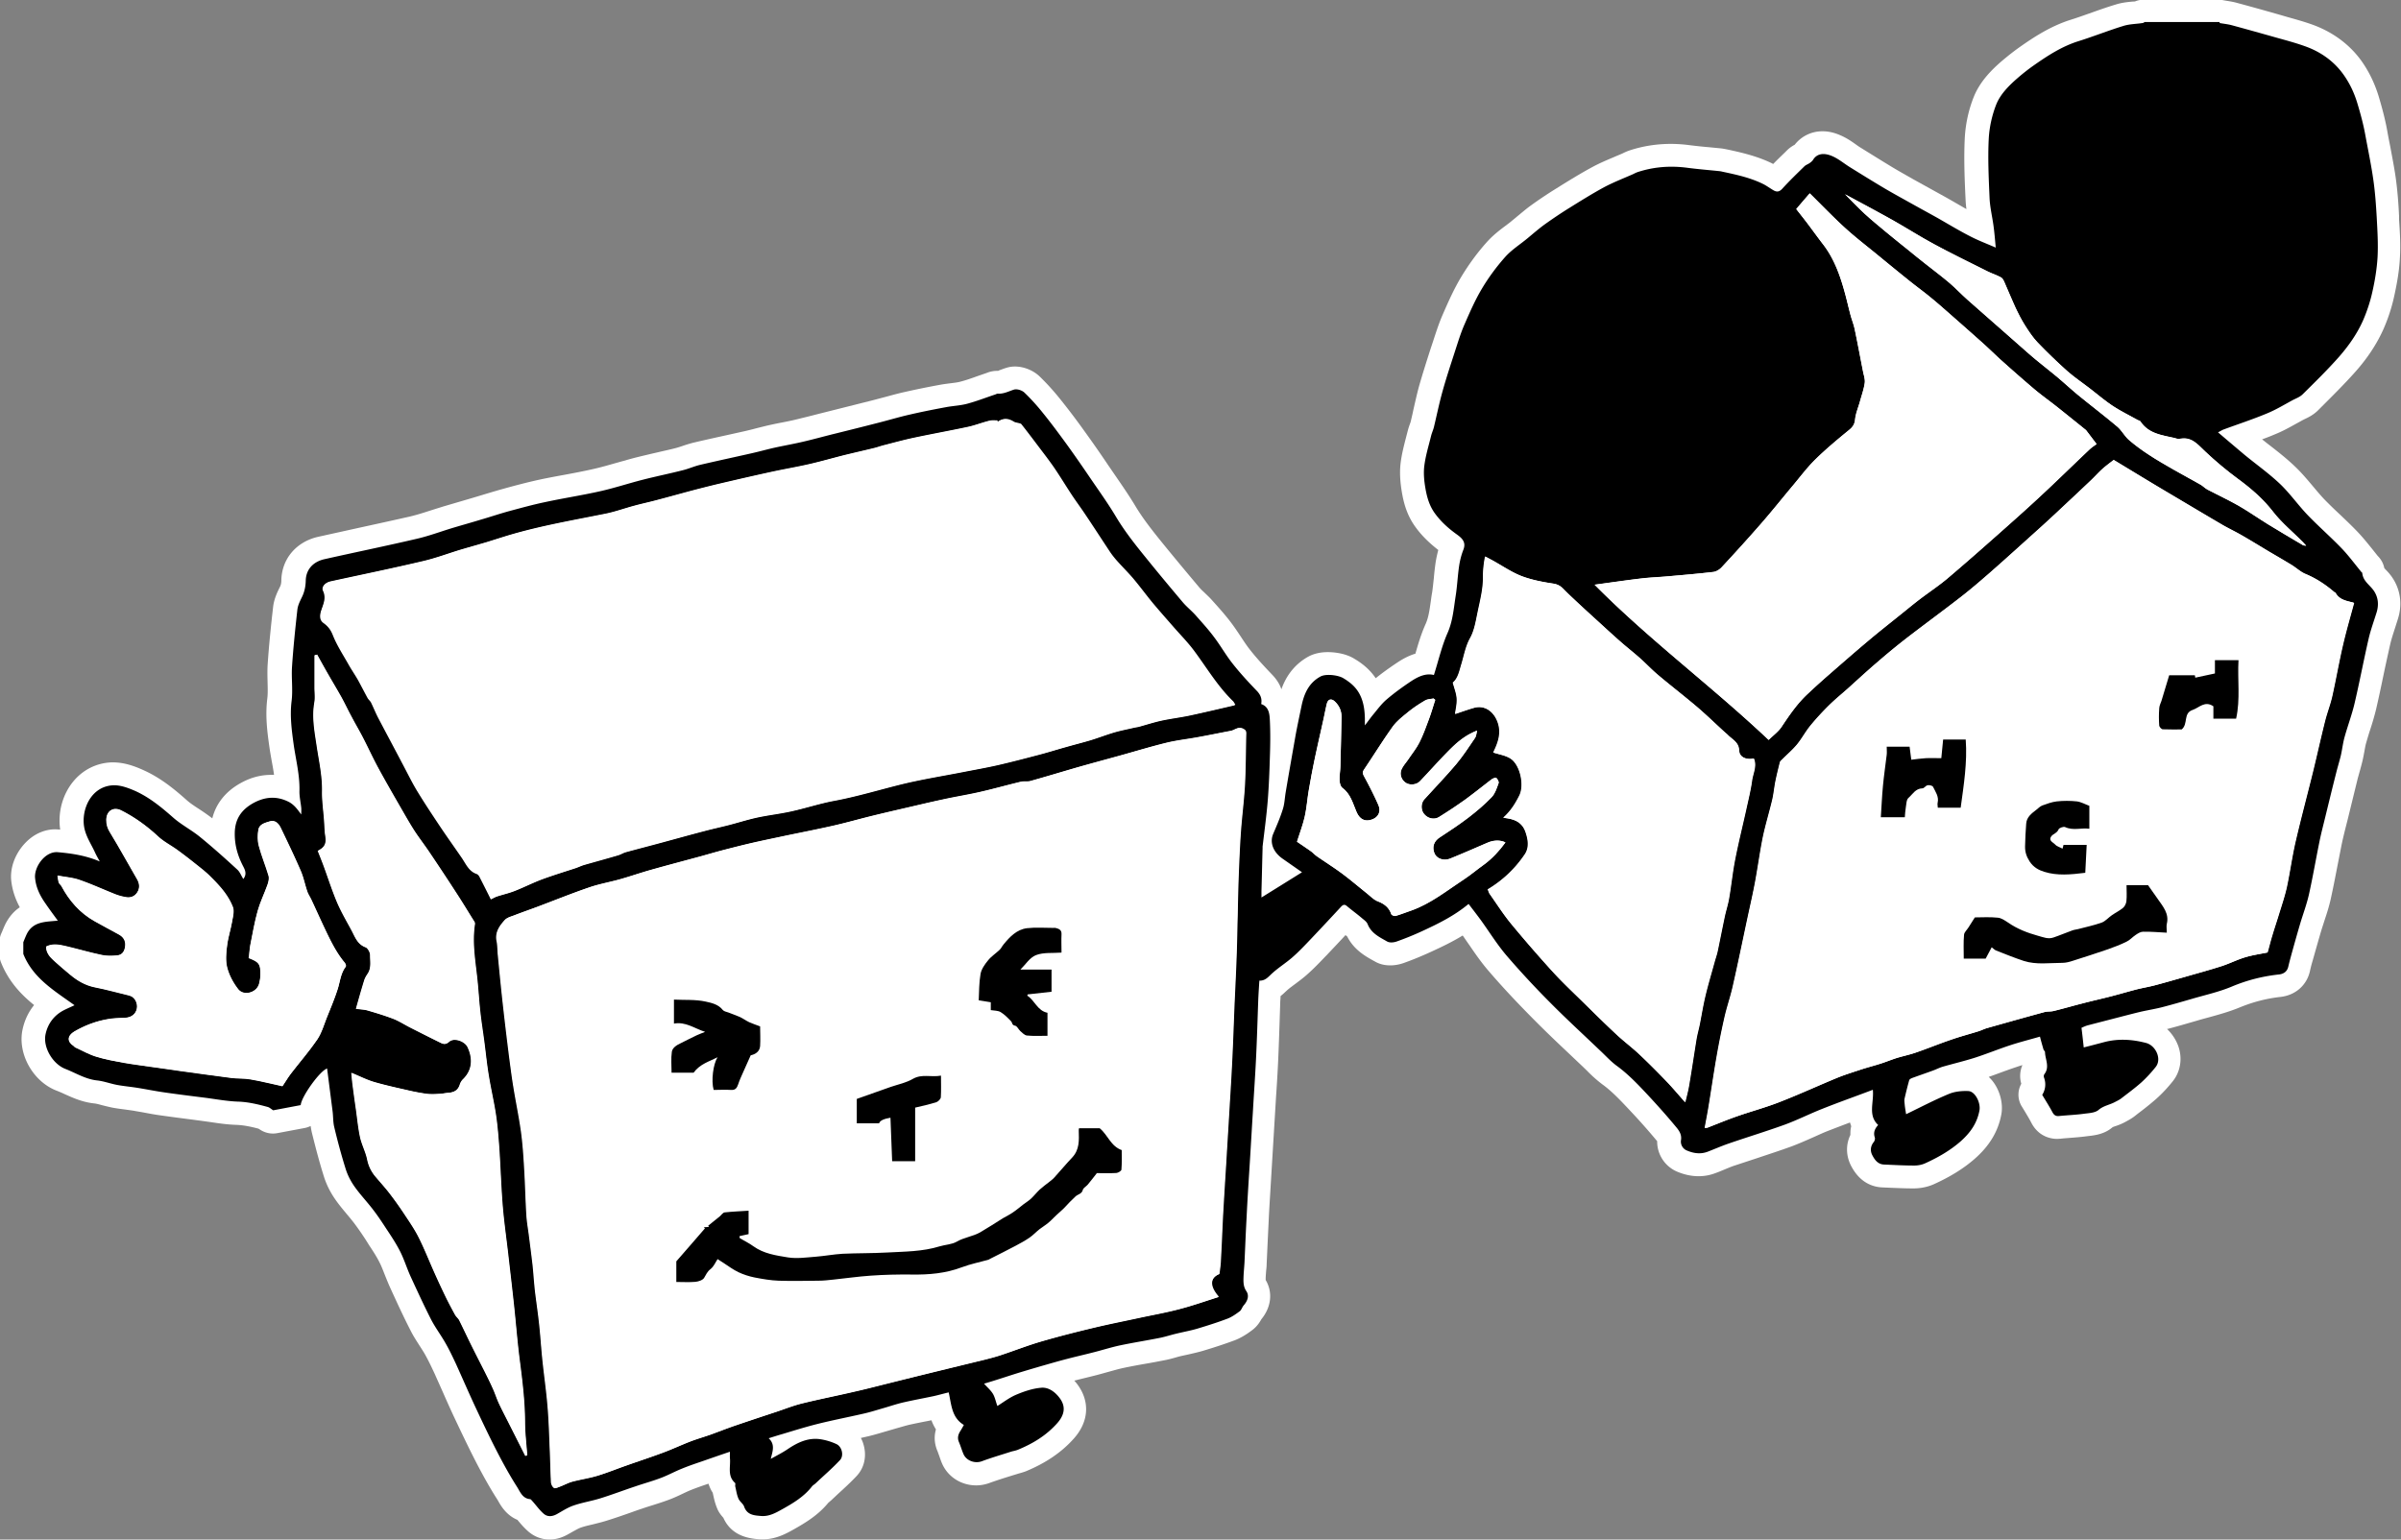
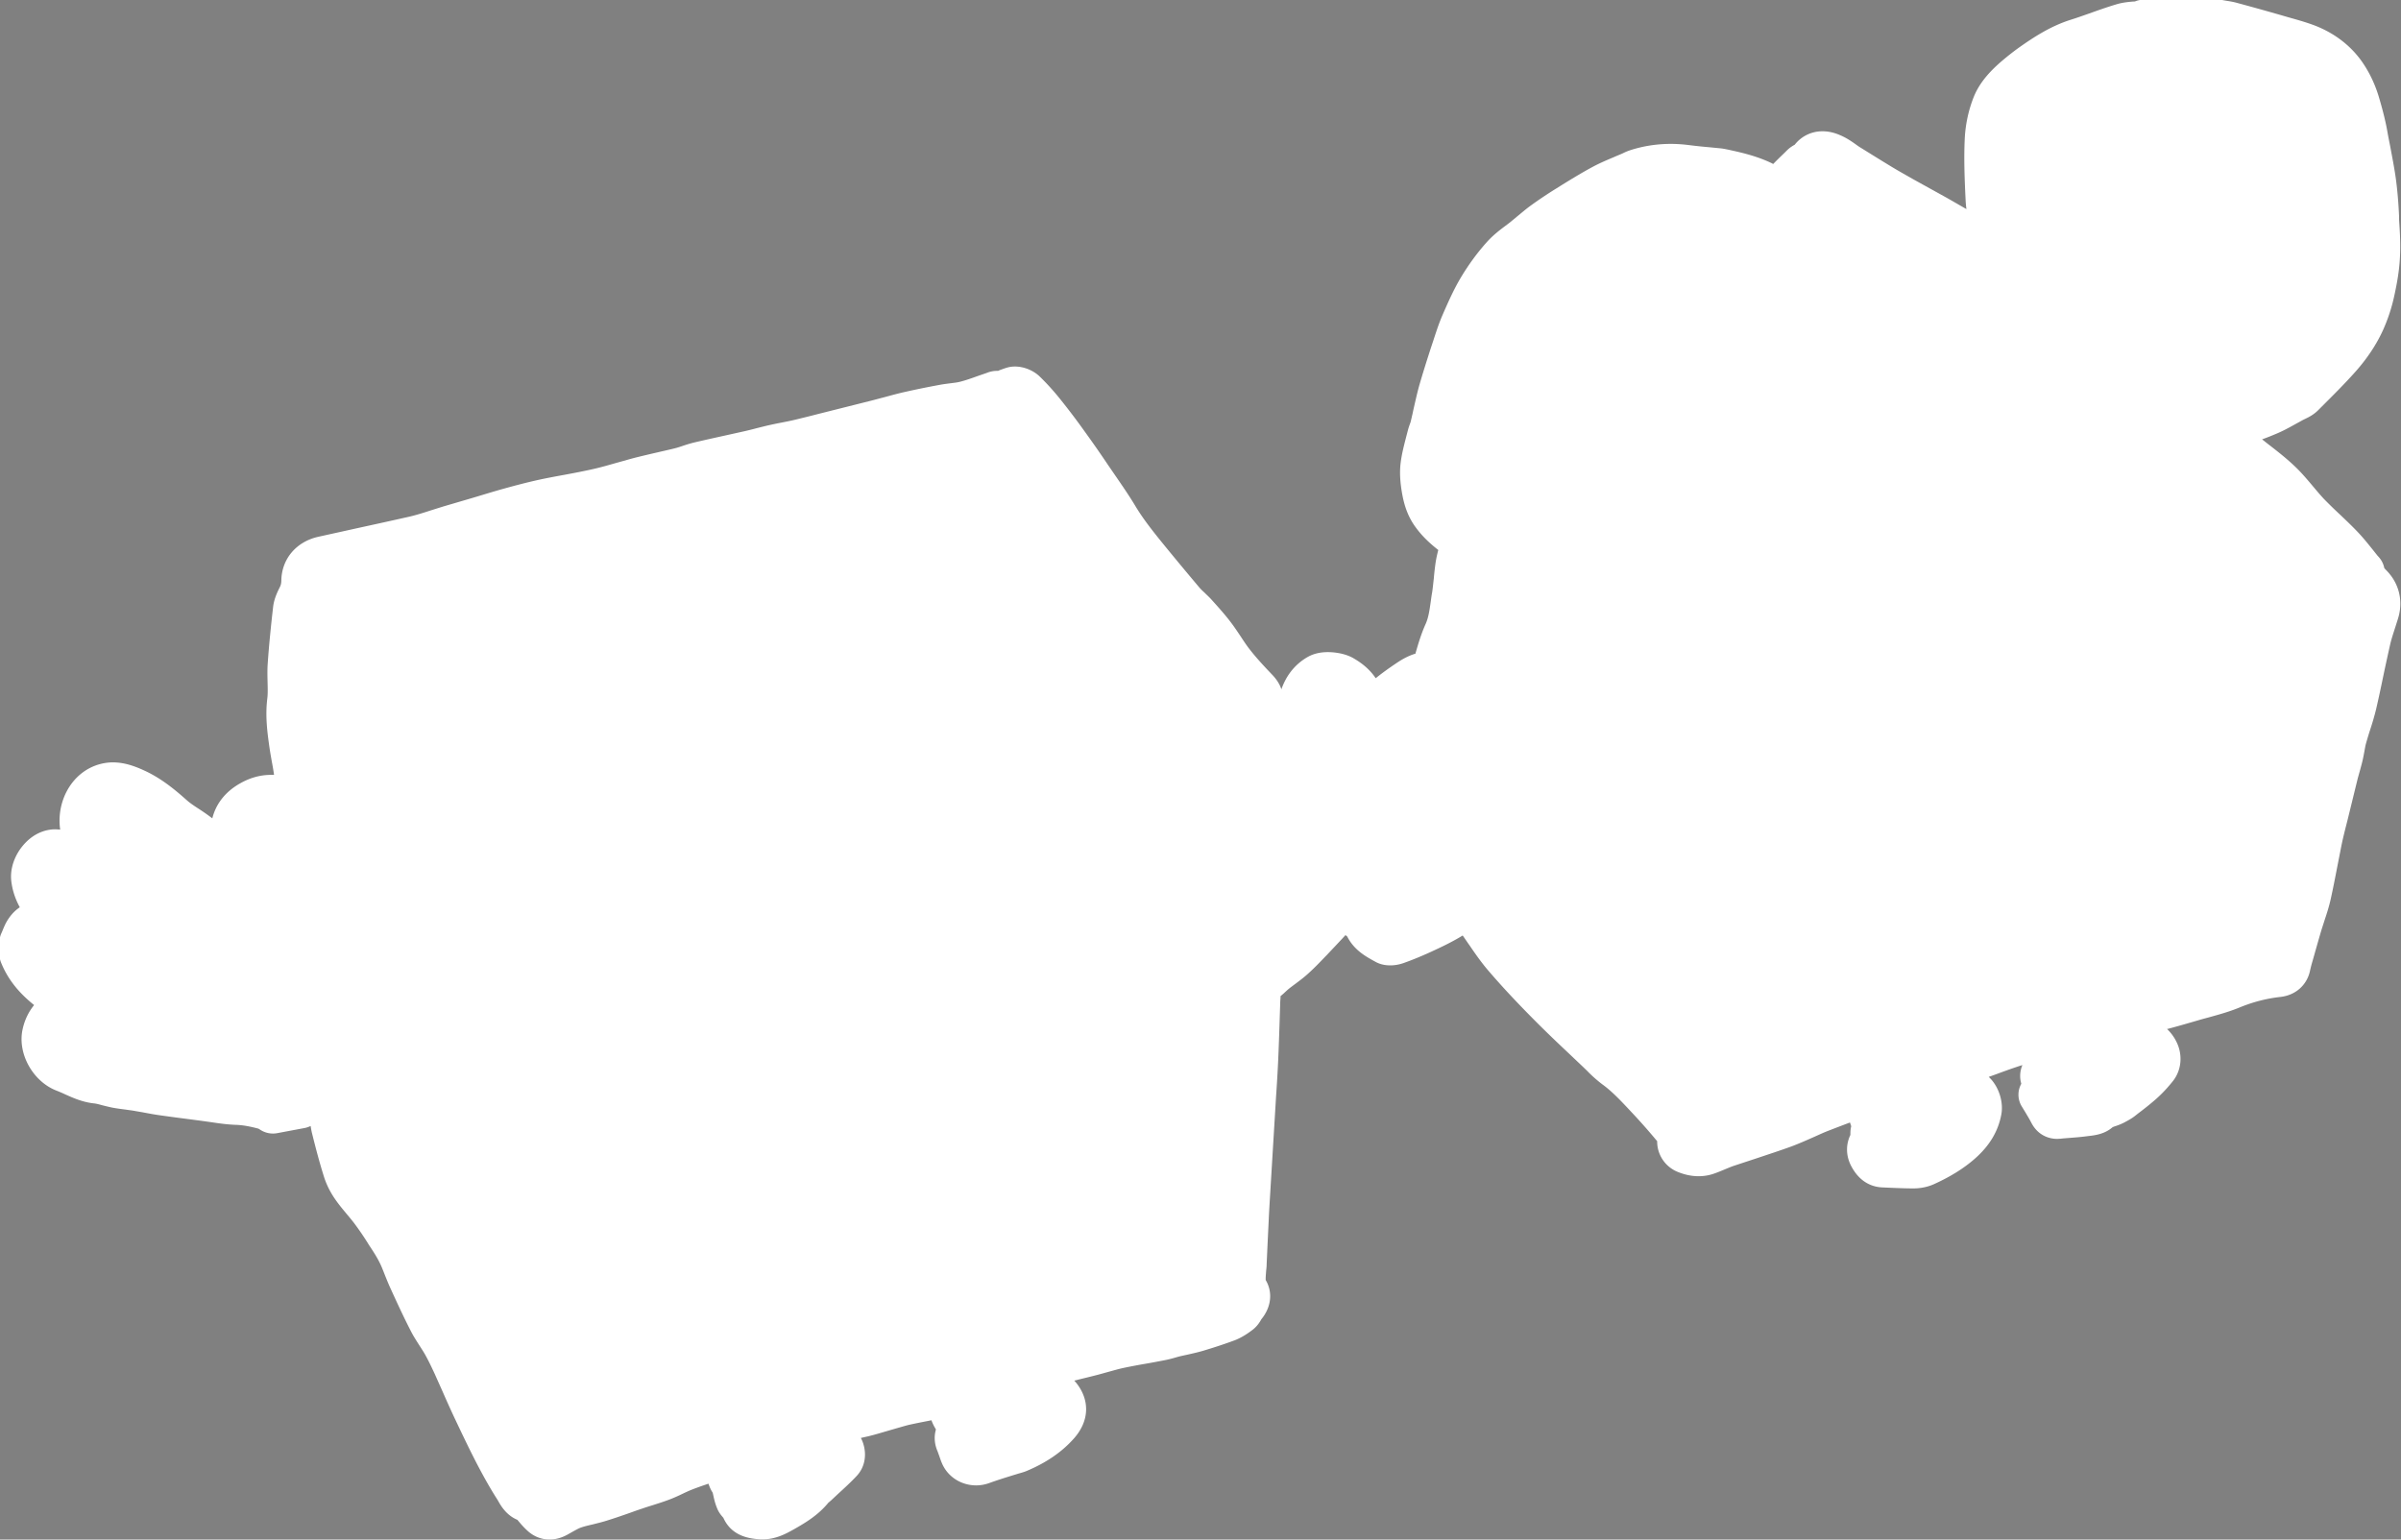
<svg xmlns="http://www.w3.org/2000/svg" viewBox="0 0 171.11 109.75">
  <rect x="0" y="0" width="171.11" height="109.75" fill="#808080" stroke="none" />
  <path d="m39.17 109.75c-.55 0-1.06-.19-1.48-.54-.33-.28-.58-.58-.79-.83l-.02-.03c-.8-.33-1.19-1.02-1.36-1.32l-.07-.12c-.5-.78-.98-1.63-1.53-2.69-.56-1.09-1.08-2.19-1.6-3.29-.26-.56-.51-1.12-.76-1.69-.19-.43-.39-.87-.58-1.3-.21-.45-.42-.9-.66-1.33-.12-.22-.26-.43-.4-.65-.23-.36-.46-.71-.65-1.09-.53-1.03-1-2.06-1.48-3.11-.13-.29-.25-.59-.37-.89s-.23-.6-.38-.89c-.2-.4-.46-.8-.74-1.22l-.13-.21c-.29-.46-.6-.91-.92-1.34-.17-.22-.34-.43-.52-.64-.28-.34-.56-.67-.81-1.03-.37-.52-.66-1.1-.84-1.68-.28-.89-.54-1.85-.85-3.1-.04-.17-.07-.34-.09-.49-.13.06-.26.11-.41.14l-1.97.37a1.661 1.661 0 0 1 -1.18-.22c-.06-.04-.11-.07-.16-.1-.57-.15-1.07-.25-1.57-.27-.65-.02-1.26-.11-1.86-.2l-.65-.09-.6-.08c-.77-.1-1.55-.2-2.32-.31-.37-.05-.75-.12-1.12-.19-.26-.05-.53-.09-.79-.14-.19-.03-.37-.05-.56-.08-.32-.04-.63-.08-.95-.14-.24-.05-.48-.11-.72-.17-.19-.05-.38-.11-.58-.13-.84-.09-1.53-.41-2.09-.66-.19-.09-.38-.17-.58-.25-1.69-.65-2.8-2.65-2.42-4.37.14-.65.42-1.24.82-1.73-.93-.75-1.81-1.68-2.35-3.02-.08-.19-.12-.4-.12-.61v-.83c0-.22.04-.44.13-.64l.07-.16c.07-.18.15-.36.23-.53.28-.54.63-.92 1.02-1.18-.34-.63-.54-1.26-.61-1.91-.09-.89.26-1.86.93-2.6.61-.68 1.4-1.05 2.22-1.05.05 0 .31.02.34.02-.18-1.23.17-2.51.94-3.44.68-.82 1.63-1.3 2.69-1.35h.15c.83 0 1.6.3 2.17.56 1.24.56 2.21 1.37 3.1 2.16.23.2.53.4.84.6.32.21.64.43.95.67.27-1.07.96-1.93 2.03-2.52.7-.39 1.42-.58 2.15-.58h.22c-.04-.29-.09-.59-.15-.9-.06-.34-.12-.67-.17-1.01-.15-1.06-.32-2.25-.16-3.54.04-.32.03-.71.02-1.11-.01-.41-.02-.83 0-1.24.1-1.51.26-3 .39-4.14.06-.57.28-1.04.48-1.44.08-.15.11-.3.11-.51.04-1.52 1.07-2.73 2.62-3.08l2.85-.63c1.24-.27 2.47-.54 3.71-.82.5-.12 1-.28 1.49-.44l.86-.27 2.08-.61.7-.21c.46-.14.93-.28 1.39-.41.86-.24 1.76-.48 2.67-.68.6-.13 1.2-.24 1.8-.35.7-.13 1.39-.26 2.09-.42.58-.13 1.15-.3 1.72-.46.44-.12.87-.25 1.31-.36.52-.13 1.04-.25 1.56-.37.42-.1.85-.19 1.27-.3.15-.04.3-.09.45-.14.26-.09.52-.17.79-.24.72-.17 1.44-.33 2.17-.49l1.53-.34c.25-.06.51-.12.76-.19.28-.07.56-.14.85-.21.32-.07.64-.14.96-.2.36-.07.72-.14 1.08-.23.49-.12.99-.24 1.48-.37l3.86-.97c.28-.07.56-.15.84-.22.49-.13.98-.27 1.47-.38.88-.2 1.77-.38 2.65-.54.23-.04.47-.07.71-.1.22-.03.45-.05.67-.11.43-.11.84-.26 1.26-.41l.61-.21s.33-.15.72-.15h.11c.01-.01.09-.05.18-.08.14-.05.27-.1.41-.14.19-.06.39-.09.6-.09.62 0 1.27.26 1.72.67.48.46.96.98 1.47 1.61.62.77 1.21 1.55 1.78 2.35.58.8 1.15 1.62 1.7 2.44l.44.64c.48.7.98 1.42 1.44 2.18.57.96 1.27 1.84 2.05 2.8.84 1.03 1.69 2.05 2.54 3.06.11.13.24.25.36.36.17.17.35.33.51.51l.09.1c.44.49.9 1 1.32 1.56.24.32.46.65.68.98.21.32.42.64.65.93.47.6.99 1.16 1.62 1.82.31.33.51.67.62 1 .26-.75.8-1.71 1.92-2.33.39-.21.85-.32 1.39-.32.26 0 1.18.03 1.9.48.22.13.44.28.64.44.36.29.65.61.87.94.46-.37.96-.73 1.53-1.11.33-.22.77-.48 1.3-.64.2-.7.41-1.41.73-2.12.21-.47.28-1.01.37-1.64.03-.2.05-.39.09-.59.05-.33.08-.67.12-1 .03-.36.07-.72.12-1.08.05-.34.12-.66.2-.96-.69-.54-1.2-1.05-1.62-1.63-.64-.87-.86-1.8-.98-2.52-.13-.78-.16-1.46-.08-2.08.08-.63.23-1.2.37-1.75l.13-.5c.04-.16.09-.32.15-.48.02-.06.04-.11.06-.17.07-.3.14-.59.2-.89.13-.56.25-1.11.4-1.66.26-.91.55-1.82.84-2.72l.17-.51c.19-.58.38-1.18.64-1.79.4-.92.81-1.86 1.35-2.76.53-.88 1.14-1.72 1.83-2.49.43-.48.91-.85 1.34-1.17.16-.12.31-.23.46-.36l.35-.29c.32-.26.63-.53.96-.77.58-.42 1.19-.83 1.82-1.22.88-.55 1.72-1.07 2.59-1.54.52-.28 1.04-.5 1.54-.71.2-.09.41-.17.61-.26.18-.09.32-.15.46-.2.95-.32 1.96-.48 2.98-.48.43 0 .88.03 1.33.09.48.06.95.11 1.43.15l.82.08c.16.02.31.05.46.08.97.21 2.09.46 3.16.98.03.02.07.04.1.05.26-.27.53-.53.8-.79l.2-.2c.2-.19.4-.31.53-.38.48-.61 1.19-.96 1.98-.96.41 0 .83.09 1.26.28.45.19.81.44 1.12.66.11.08.22.16.34.23l.29.18c.66.41 1.32.82 1.98 1.22.5.3 1.02.59 1.53.88l2.24 1.24c.29.16 1.29.74 1.5.86a7.47 7.47 0 0 1 -.06-.68c-.07-1.43-.13-2.89-.06-4.35.05-1.01.27-2.05.65-2.99.45-1.11 1.29-1.93 1.97-2.52.46-.39.88-.72 1.29-1.01 1.01-.71 2.21-1.5 3.64-1.95.51-.16 1.01-.34 1.52-.52.56-.2 1.13-.4 1.7-.57.45-.14.88-.18 1.22-.21.05 0 .1 0 .15-.01.19-.08.4-.12.61-.12h5.35c.1 0 .19 0 .29.03l.23.04c.25.04.51.08.76.15 1.08.29 2.15.59 3.23.9l.41.12c.57.16 1.15.32 1.71.52 1.53.54 2.8 1.5 3.65 2.76.48.71.85 1.5 1.11 2.34.2.67.45 1.55.62 2.49.06.35.13.7.2 1.05.14.75.29 1.51.4 2.27.13.93.2 1.86.24 2.73v.25c.06.9.12 1.82.06 2.77-.04.82-.18 1.71-.42 2.78-.17.77-.42 1.53-.74 2.26-.46 1.04-1.13 2.07-2 3.05-.8.9-1.66 1.75-2.48 2.57l-.18.18c-.33.33-.69.51-.95.63l-.14.07-.49.27c-.47.26-.95.53-1.5.75-.3.13-.61.25-.92.36.2.16.4.32.6.47.59.46 1.2.94 1.77 1.49.47.45.86.92 1.25 1.38.25.3.51.61.78.9.38.39.77.77 1.17 1.14.42.4.84.8 1.24 1.22s.74.85 1.08 1.27l.35.44c.29.29.42.61.47.87.03.03.06.07.09.1.16.16.37.39.55.68.52.84.64 1.83.34 2.81l-.19.6c-.13.41-.27.82-.37 1.24-.16.72-.32 1.44-.47 2.16-.17.82-.34 1.63-.53 2.45-.12.5-.27 1-.43 1.49-.1.3-.19.61-.28.92-.06.2-.09.41-.13.62-.04.22-.08.43-.13.65-.06.25-.13.51-.2.76-.05.17-.09.33-.14.5l-.72 2.94-.13.51c-.11.44-.22.88-.31 1.32l-.3 1.53c-.15.78-.3 1.55-.47 2.32-.12.54-.28 1.03-.44 1.51-.07.23-.15.46-.22.69-.2.67-.39 1.35-.58 2.02l-.06.21c-.07.23-.13.47-.18.7-.23 1.02-1.04 1.72-2.1 1.84-1 .11-1.96.36-2.91.75-.75.31-1.49.51-2.21.71-.26.07-.53.14-.79.22-.76.22-1.44.42-2.13.6h-.05c.37.35.65.78.82 1.26.29.86.14 1.77-.38 2.44-.38.48-.78.91-1.22 1.3-.41.36-.84.7-1.28 1.03l-.24.19c-.26.2-.52.33-.72.44-.21.11-.41.19-.62.26-.08.03-.17.05-.25.1-.57.49-1.27.57-1.73.62l-.16.02c-.38.05-.77.08-1.16.11-.22.02-.44.03-.66.06-.05 0-.18.01-.23.01-.37 0-1.3-.11-1.84-1.16-.13-.25-.27-.48-.43-.75l-.25-.41a1.6 1.6 0 0 1 -.03-1.61c-.13-.44-.1-.92.08-1.33-.15.04-.29.09-.44.14-.39.13-.78.27-1.16.41-.27.1-.54.2-.8.29.09.09.18.18.26.28.53.66.78 1.6.64 2.38-.22 1.21-.84 2.25-1.9 3.18-.79.69-1.72 1.27-2.91 1.81-.56.25-1.1.3-1.46.3-.5 0-1-.02-1.5-.04l-.68-.03c-.68-.02-1.63-.31-2.27-1.56-.36-.71-.37-1.49-.04-2.18 0-.19 0-.4.06-.62l-.09-.27c-.5.19-1 .38-1.49.57-.37.14-.73.31-1.09.47-.52.23-1.04.46-1.57.66-.82.3-1.66.57-2.49.85-.52.17-1.03.34-1.55.51-.28.09-.55.21-.82.32-.19.08-.38.16-.58.23-.39.15-.79.22-1.2.22-.5 0-1.02-.11-1.54-.33a2.336 2.336 0 0 1 -1.41-2.17l-.02-.02c-.6-.72-1.18-1.38-1.84-2.08l-.14-.15c-.63-.67-1.23-1.31-1.91-1.8a9.52 9.52 0 0 1 -1.08-.96l-.3-.29-.98-.93c-.85-.8-1.7-1.61-2.52-2.44-1.29-1.3-2.32-2.41-3.22-3.46-.51-.59-.94-1.21-1.35-1.81-.17-.24-.33-.48-.5-.72-.75.46-1.51.82-2.25 1.16-.63.29-1.3.57-1.98.81-.29.1-.61.16-.93.16-.41 0-.78-.09-1.1-.28l-.13-.07c-.55-.31-1.36-.76-1.84-1.71 0 0-.12-.09-.12-.1-.44.48-.89.95-1.34 1.43l-.09.09c-.42.44-.85.89-1.34 1.32-.26.23-.53.43-.81.64-.21.16-.43.31-.62.49l-.09.08c-.08.08-.2.19-.34.3 0 .12-.01.24-.02.36l-.05 1.56c-.03.89-.06 1.79-.1 2.68-.04.86-.09 1.71-.15 2.56l-.37 6.12c-.05.87-.11 1.74-.15 2.61l-.09 1.89-.06 1.31c0 .18-.02.35-.04.53-.01.17-.03.35-.03.52v.1c.52.87.4 1.94-.31 2.8-.11.2-.29.49-.61.74-.34.26-.76.55-1.27.75-.67.25-1.39.49-2.29.76-.34.1-.7.18-1.05.26-.17.04-.33.07-.5.11-.14.03-.27.07-.41.11-.28.08-.55.15-.83.2-.41.08-.83.16-1.24.23-.53.09-1.06.19-1.59.3-.38.08-.75.19-1.12.29-.25.07-.5.14-.76.21-.3.08-1.41.35-1.66.41.07.08.13.15.2.24.93 1.23.85 2.68-.23 3.89-.87.98-1.99 1.74-3.41 2.33-.18.07-.36.12-.54.17l-.65.2c-.48.15-.95.3-1.42.47-.3.11-.62.17-.94.17-1.09 0-2.05-.63-2.45-1.6-.07-.16-.12-.32-.18-.49l-.12-.33c-.17-.39-.3-.93-.12-1.57a3.56 3.56 0 0 1 -.32-.65c-.12.02-.24.05-.36.07-.41.08-.81.16-1.22.25-.29.07-.58.16-.87.24l-.93.27c-.37.11-.75.22-1.12.31-.18.04-.36.08-.53.12.12.22.2.46.25.72.14.75-.06 1.47-.55 1.99-.42.45-.88.87-1.34 1.29l-.48.45c-.06.05-.12.11-.19.16-.72.88-1.61 1.42-2.46 1.9-.55.31-1.29.72-2.24.72-.09 0-.18 0-.28-.01-.55-.05-1.9-.16-2.51-1.53-.15-.17-.33-.38-.45-.69-.15-.36-.22-.7-.28-.97l-.03-.13c-.14-.21-.23-.43-.3-.64l-.18.06c-.38.13-.75.26-1.12.41-.19.08-.38.17-.57.26-.31.15-.62.29-.94.41-.4.15-.81.28-1.22.41-.23.07-.45.14-.68.22-.31.1-.61.21-.92.32-.54.19-1.09.38-1.64.55-.32.1-.65.18-.97.26-.29.07-.58.13-.86.23-.17.06-.39.19-.63.32l-.3.17c-.43.24-.86.36-1.3.36z" fill="#fff" />
-   <path d="m158.17 1.64c.28.05.57.08.85.15 1.07.29 2.14.59 3.2.89.68.19 1.36.37 2.03.61 1.17.41 2.15 1.12 2.84 2.14.39.57.69 1.21.9 1.9.23.76.44 1.53.58 2.31.2 1.09.43 2.17.58 3.26.12.86.18 1.72.23 2.59.05.95.11 1.9.06 2.84-.05.84-.19 1.69-.38 2.52-.15.67-.37 1.33-.64 1.96-.42.96-1.03 1.83-1.72 2.62-.82.93-1.71 1.8-2.6 2.68-.19.19-.47.29-.72.42-.61.33-1.2.69-1.84.95-1.01.42-2.05.76-3.08 1.14-.1.04-.19.1-.39.2.67.57 1.28 1.09 1.9 1.61.84.69 1.73 1.32 2.52 2.07.71.68 1.29 1.51 1.97 2.22.78.81 1.63 1.55 2.41 2.36.51.53.94 1.12 1.41 1.69.02.03.07.05.07.08.05.6.58.87.86 1.32s.32.94.17 1.46c-.2.65-.44 1.29-.59 1.96-.35 1.53-.64 3.07-1 4.6-.19.79-.48 1.56-.7 2.35-.12.43-.17.89-.27 1.33-.1.41-.23.82-.33 1.23-.25.98-.49 1.97-.73 2.95-.15.63-.32 1.26-.45 1.89-.26 1.27-.48 2.56-.76 3.82-.16.71-.42 1.4-.63 2.1-.22.75-.43 1.5-.64 2.26-.07.26-.14.52-.2.78-.08.37-.35.54-.69.57-1.17.13-2.27.41-3.36.87-.91.38-1.88.59-2.83.87-.69.2-1.38.4-2.07.58-.5.13-1 .21-1.5.32-.43.1-.85.21-1.28.32l-2.55.66c-.19.05-.36.14-.46.18.06.48.11.93.16 1.4.48-.12.97-.25 1.46-.38 1-.26 1.98-.2 2.98.06.69.18 1.14 1.14.69 1.71-.31.39-.65.76-1.02 1.1-.45.4-.94.76-1.42 1.13-.15.12-.33.2-.5.29-.37.19-.79.25-1.14.55-.25.21-.69.22-1.05.27-.59.08-1.18.1-1.77.16-.23.02-.35-.07-.46-.27-.21-.4-.45-.77-.73-1.24.19-.29.31-.74.13-1.23-.03-.07-.02-.19.03-.25.39-.52.05-1.05.04-1.57 0-.06-.09-.12-.11-.19-.08-.28-.16-.55-.25-.91-.65.19-1.41.38-2.14.62-.85.28-1.68.62-2.52.89-.73.23-1.48.41-2.22.62-.26.07-.5.2-.75.29-.49.18-.99.35-1.48.53-.08.03-.19.09-.21.16-.12.43-.23.87-.33 1.31-.03.13 0 .28.01.42.02.22.06.43.1.69 1-.48 2-1.01 3.04-1.44.42-.18.94-.23 1.4-.21.49.03.88.84.79 1.37-.17.93-.66 1.61-1.36 2.23-.76.66-1.61 1.14-2.51 1.55-.24.11-.52.16-.78.16-.71 0-1.42-.04-2.13-.07-.45-.01-.68-.32-.86-.67-.16-.31-.13-.64.1-.93.07-.08.11-.24.08-.33-.12-.35 0-.63.24-.89-.75-.7-.29-1.6-.38-2.51-1.24.47-2.46.9-3.66 1.38-.88.35-1.73.78-2.63 1.11-1.33.48-2.68.89-4.01 1.35-.49.17-.97.38-1.46.57-.52.2-1.03.12-1.51-.09a.684.684 0 0 1 -.4-.74c.07-.47-.22-.77-.47-1.07-.59-.71-1.21-1.4-1.84-2.08-.71-.76-1.42-1.52-2.27-2.14-.44-.32-.81-.74-1.21-1.11-1.16-1.11-2.34-2.19-3.47-3.33a62.772 62.772 0 0 1 -3.14-3.38c-.68-.79-1.23-1.68-1.84-2.53-.3-.41-.61-.81-.9-1.19-1.01.84-2.14 1.4-3.29 1.93-.6.28-1.22.53-1.84.75-.2.07-.49.1-.67 0-.54-.31-1.13-.58-1.39-1.23-.07-.19-.29-.33-.45-.47-.33-.28-.68-.53-1.01-.81-.16-.14-.26-.14-.41 0-.72.78-1.45 1.56-2.18 2.33-.43.45-.85.9-1.32 1.31-.46.4-.99.73-1.44 1.14-.27.24-.47.53-.91.52-.03.47-.06.92-.08 1.38-.05 1.41-.09 2.82-.16 4.22-.06 1.24-.15 2.48-.22 3.72-.08 1.27-.15 2.53-.23 3.8-.08 1.25-.16 2.5-.22 3.76-.06 1.07-.1 2.14-.15 3.21-.02.36-.06.72-.07 1.08-.01.33-.01.65.2.96.22.32.1.69-.18 1.01-.11.12-.16.32-.28.42-.27.2-.56.41-.87.53-.71.27-1.44.5-2.17.72-.48.14-.98.23-1.47.35-.39.09-.78.22-1.17.3-.95.19-1.91.34-2.86.54-.66.14-1.3.35-1.95.51-.62.16-1.24.3-1.85.46-.5.13-.99.27-1.48.41-.63.18-1.27.37-1.9.56-.55.17-1.09.35-1.63.52-.28.09-.55.17-.88.27.23.26.47.46.63.72.15.25.2.55.32.87.39-.24.84-.59 1.33-.8.57-.24 1.18-.45 1.79-.5.52-.05.98.29 1.3.71.48.62.37 1.22-.15 1.81-.78.88-1.74 1.46-2.81 1.9-.17.07-.35.09-.53.15-.68.22-1.37.42-2.04.67-.49.18-1.1-.03-1.31-.52-.12-.28-.2-.57-.32-.85-.13-.3-.05-.55.11-.8.09-.14.17-.29.24-.42-.87-.52-.88-1.43-1.08-2.32-.34.08-.69.18-1.04.26-.71.15-1.42.28-2.13.44-.49.11-.96.27-1.44.41-.49.14-.98.3-1.48.41-1.09.25-2.18.46-3.26.73-.84.21-1.67.47-2.5.72-.32.09-.63.19-.98.3.49.45.27.95.15 1.47.43-.24.83-.44 1.2-.69.71-.48 1.46-.84 2.34-.71.39.06.79.18 1.15.35.39.19.53.82.25 1.13-.55.59-1.16 1.11-1.74 1.66-.08.08-.19.13-.26.22-.55.71-1.3 1.17-2.07 1.6-.5.28-.98.56-1.57.51-.49-.04-.99-.07-1.2-.67-.07-.21-.31-.35-.4-.56-.12-.27-.16-.58-.23-.87-.02-.08.03-.22-.02-.26-.56-.5-.3-1.16-.36-1.76-.01-.12 0-.25 0-.46-.71.24-1.37.47-2.03.7-.47.16-.94.32-1.4.51-.5.2-.97.46-1.47.65-.6.23-1.23.4-1.84.61-.84.28-1.68.6-2.52.86-.62.19-1.26.29-1.87.5-.42.14-.8.39-1.19.61-.32.18-.66.22-.93 0-.31-.26-.55-.61-.83-.92-.05-.05-.1-.13-.16-.14-.54-.04-.71-.52-.93-.87-.53-.83-1-1.69-1.45-2.56-.55-1.07-1.06-2.15-1.57-3.24-.46-.99-.89-1.99-1.34-2.98-.23-.49-.46-.98-.73-1.45-.32-.57-.72-1.1-1.02-1.67-.51-1-.98-2.02-1.45-3.04-.28-.6-.47-1.24-.77-1.84-.28-.55-.62-1.07-.96-1.58-.32-.49-.64-.98-1-1.44-.42-.55-.9-1.05-1.3-1.62-.26-.37-.48-.79-.62-1.23-.31-.99-.58-1.99-.82-3-.09-.37-.07-.76-.12-1.14l-.39-3.04c-.52.17-1.84 2.02-1.88 2.61-.69.13-1.37.26-1.96.37-.16-.1-.27-.21-.4-.24-.7-.19-1.4-.36-2.14-.38-.78-.03-1.57-.18-2.35-.28-.96-.12-1.93-.24-2.89-.38-.63-.09-1.26-.22-1.89-.32-.49-.08-.98-.12-1.46-.21s-.95-.27-1.43-.32c-.82-.09-1.51-.53-2.25-.82-.91-.35-1.62-1.56-1.41-2.49.16-.74.61-1.35 1.33-1.71.24-.12.48-.22.73-.34-1.41-1.02-2.96-1.92-3.65-3.66v-.83c.08-.2.16-.4.25-.59.46-.91 1.34-.86 2.21-.95-.3-.41-.59-.8-.87-1.21-.39-.55-.69-1.15-.75-1.83-.08-.78.71-1.92 1.62-1.84 1.02.09 2 .24 2.99.66-.11-.2-.22-.39-.32-.6-.28-.63-.69-1.19-.8-1.9-.19-1.25.52-2.86 2.08-2.93.52-.02 1.08.19 1.58.41 1.01.46 1.86 1.16 2.7 1.9.58.51 1.3.88 1.9 1.37.91.74 1.79 1.53 2.66 2.33.19.17.28.44.43.67.29-.37.1-.69-.04-.96-.37-.73-.58-1.47-.57-2.3.01-1 .46-1.67 1.32-2.15.84-.46 1.67-.52 2.52-.09.16.08.31.2.43.32.15.15.27.32.47.58 0-.23.01-.34 0-.46-.04-.4-.14-.81-.13-1.21.03-1.12-.25-2.2-.41-3.3-.14-1.02-.28-2.05-.15-3.11.1-.8-.02-1.63.03-2.44.09-1.36.23-2.71.38-4.06.03-.31.18-.61.32-.9.19-.38.27-.77.28-1.2.02-.78.52-1.34 1.34-1.52 2.18-.49 4.38-.94 6.56-1.45.83-.19 1.64-.49 2.45-.74.69-.21 1.38-.4 2.07-.61.69-.2 1.37-.43 2.06-.62.86-.23 1.72-.47 2.59-.65 1.3-.28 2.61-.48 3.9-.77 1.03-.23 2.05-.57 3.08-.83.94-.24 1.88-.43 2.82-.67.41-.1.81-.28 1.22-.38 1.23-.29 2.46-.55 3.69-.83.54-.12 1.07-.27 1.6-.39.68-.15 1.37-.27 2.05-.43.78-.18 1.56-.4 2.34-.59 1.01-.25 2.01-.5 3.02-.76.76-.19 1.51-.42 2.27-.59.86-.2 1.73-.37 2.59-.53.49-.09 1.01-.11 1.49-.24.67-.18 1.31-.43 1.97-.65.07-.02.14-.07.21-.07.42.03.78-.17 1.16-.29.21-.06.56.05.73.21.47.45.91.94 1.31 1.44.6.74 1.17 1.51 1.73 2.28.57.79 1.13 1.6 1.68 2.41.62.91 1.26 1.8 1.82 2.74.64 1.07 1.41 2.03 2.19 2.99.84 1.04 1.7 2.07 2.56 3.09.27.32.61.59.9.91.45.51.91 1.01 1.32 1.56.48.63.87 1.33 1.36 1.94.53.67 1.12 1.31 1.72 1.93.25.27.36.55.29.92.56.19.6.72.62 1.2.04.85.03 1.71 0 2.56-.03 1.03-.07 2.07-.15 3.09-.09 1.11-.24 2.21-.37 3.31v.11c-.03 1.02-.05 2.05-.08 3.07v.45c.98-.61 1.9-1.18 2.89-1.8l-1.39-.97c-.67-.47-.92-1.15-.67-1.75.25-.59.51-1.18.7-1.8.12-.38.13-.8.2-1.2.22-1.31.45-2.61.68-3.92.13-.73.29-1.46.44-2.19.18-.88.51-1.66 1.35-2.12.4-.22 1.29-.1 1.64.12.17.1.33.21.48.33.82.65 1.03 1.55 1.05 2.53v.5c.23-.29.38-.51.55-.72.32-.38.61-.79.98-1.11.55-.47 1.14-.9 1.74-1.3.51-.34 1.07-.61 1.65-.46.33-1.04.56-2.06.97-2.99.38-.86.44-1.75.58-2.64.11-.69.14-1.4.24-2.1.06-.41.16-.82.31-1.2.21-.54-.09-.82-.45-1.08-.6-.43-1.13-.9-1.57-1.5-.41-.56-.58-1.18-.69-1.83-.09-.52-.14-1.08-.07-1.6.09-.7.3-1.38.47-2.07.05-.22.15-.43.21-.66.2-.83.37-1.67.6-2.5.27-.98.59-1.94.9-2.9.21-.64.4-1.28.67-1.9.38-.87.76-1.75 1.25-2.57.47-.79 1.03-1.55 1.65-2.25.46-.52 1.07-.9 1.61-1.35.41-.34.81-.69 1.24-1 .56-.4 1.14-.79 1.72-1.15.82-.51 1.65-1.03 2.5-1.49.66-.35 1.36-.62 2.04-.92.1-.05.2-.1.3-.14 1.17-.39 2.36-.48 3.58-.32.76.1 1.52.16 2.29.24.12.01.24.05.36.07.93.2 1.86.41 2.72.83.27.13.52.32.78.47.23.13.41.11.62-.12.5-.55 1.04-1.07 1.57-1.59.1-.1.25-.15.37-.23.1-.07.2-.15.26-.25.25-.4.71-.53 1.36-.25.44.19.82.51 1.23.77.76.47 1.53.95 2.3 1.41.6.36 1.22.7 1.83 1.04.66.37 1.32.73 1.97 1.09.82.46 1.63.96 2.47 1.39.59.31 1.21.54 1.85.82-.05-.54-.09-1.05-.16-1.56-.09-.66-.25-1.31-.28-1.97-.06-1.4-.13-2.8-.06-4.2.04-.83.23-1.69.53-2.46.3-.75.9-1.35 1.52-1.89.37-.32.76-.63 1.16-.91 1-.7 2.01-1.36 3.2-1.73 1.08-.34 2.13-.76 3.21-1.09.43-.13.9-.13 1.35-.2.05 0 .1-.05.15-.07h5.35zm-71.26 89.18c.04-.34.09-.63.1-.93.06-1.04.1-2.09.15-3.13.07-1.28.15-2.56.23-3.83.07-1.23.15-2.45.22-3.68.08-1.29.16-2.58.22-3.87.06-1.23.1-2.46.15-3.7.05-1.14.11-2.29.15-3.43.04-1.01.05-2.02.08-3.03.02-1 .04-2 .08-3 .04-.98.08-1.96.15-2.94.08-1.12.23-2.24.29-3.37.06-1.21.06-2.42.09-3.64 0-.2-.09-.26-.25-.34-.33-.15-.56.1-.83.16-.78.15-1.56.31-2.34.45-.75.14-1.51.22-2.25.4-1.15.28-2.28.63-3.41.94-.95.26-1.91.52-2.86.79-1.15.33-2.29.68-3.44 1-.22.06-.48 0-.71.06-.96.23-1.91.5-2.88.72-.88.2-1.78.34-2.67.54-.98.21-1.96.45-2.93.67-.69.16-1.38.32-2.07.49-.94.23-1.87.5-2.81.71-1.11.25-2.23.47-3.34.7-.79.17-1.58.33-2.37.51-.7.16-1.4.34-2.1.52-.54.14-1.08.3-1.62.45-1.18.32-2.36.63-3.53.96-.75.21-1.49.47-2.24.68-.72.2-1.46.33-2.16.57-1.23.42-2.44.91-3.66 1.37-.56.21-1.12.4-1.68.62-.23.09-.51.16-.67.33-.38.42-.71.88-.57 1.52.07.3.05.62.08.92.12 1.24.24 2.48.38 3.72.14 1.25.3 2.5.45 3.75.08.66.17 1.32.28 1.97.17 1.05.4 2.1.54 3.16.12.87.18 1.75.23 2.63.07 1.12.09 2.24.16 3.36.03.52.12 1.03.19 1.54.09.7.18 1.39.26 2.09.07.61.1 1.23.17 1.85.08.73.2 1.47.28 2.2.09.87.14 1.75.24 2.62.11 1.08.27 2.16.36 3.24.09 1.02.11 2.04.16 3.06.03.81.04 1.62.09 2.43 0 .15.1.35.22.42.09.05.29-.04.43-.1.29-.11.57-.27.88-.35.58-.16 1.18-.24 1.75-.41.7-.21 1.38-.49 2.07-.73.86-.3 1.74-.59 2.59-.91.68-.25 1.33-.56 2.01-.82.45-.18.93-.31 1.39-.47.58-.21 1.16-.44 1.74-.64.99-.34 1.99-.67 2.99-1 .6-.2 1.2-.44 1.81-.59 1.24-.3 2.49-.55 3.73-.84.85-.19 1.68-.41 2.53-.62 1.2-.3 2.4-.59 3.6-.89 1.07-.26 2.14-.52 3.2-.78.39-.1.78-.2 1.16-.33.96-.32 1.9-.69 2.87-.97 1.24-.36 2.5-.68 3.76-.98 1.08-.26 2.18-.48 3.27-.71.94-.2 1.9-.37 2.83-.62.92-.24 1.82-.56 2.74-.85-.68-.77-.64-1.37.08-1.65zm-15.84-60.73-.04-.09c-.19 0-.39-.01-.57.03-.52.13-1.02.33-1.54.44-1.27.27-2.55.5-3.82.77-.7.15-1.4.34-2.1.52-.26.07-.51.16-.77.22-.7.17-1.4.33-2.1.5-.82.2-1.63.44-2.45.63-.81.19-1.63.33-2.45.5-.84.18-1.67.37-2.51.56-.89.21-1.79.41-2.68.64-1.08.28-2.15.58-3.22.86-.56.15-1.12.27-1.67.42-.67.18-1.33.42-2.01.56-2.33.47-4.67.87-6.95 1.55-.52.16-1.04.33-1.57.49-.61.18-1.22.35-1.83.53-.89.27-1.76.6-2.66.81-2.19.51-4.4.97-6.6 1.45-.37.08-.64.37-.51.64.24.51.03.93-.12 1.38-.11.33-.16.7.16.92.32.23.51.48.66.86.28.71.71 1.37 1.09 2.04.21.38.46.74.68 1.12.24.43.46.87.7 1.31.07.13.2.22.26.35.18.37.33.75.52 1.11.55 1.05 1.11 2.09 1.66 3.14.36.67.69 1.36 1.08 2.01.54.89 1.12 1.76 1.7 2.63.49.73 1 1.44 1.5 2.17.3.44.5.96 1.07 1.15.08.03.16.13.2.22.27.53.54 1.06.8 1.59.14-.07.28-.15.42-.2.41-.14.84-.23 1.25-.39.67-.26 1.31-.59 1.98-.84.79-.29 1.6-.54 2.4-.8.2-.07.39-.16.58-.22.81-.23 1.62-.45 2.43-.69.18-.05.35-.16.54-.22.84-.23 1.67-.44 2.51-.67 1.04-.28 2.07-.57 3.11-.84.56-.15 1.12-.27 1.67-.41.71-.18 1.41-.41 2.12-.56.8-.17 1.62-.26 2.42-.44 1.03-.23 2.03-.56 3.06-.75 1.65-.31 3.25-.8 4.88-1.2 1.42-.34 2.86-.57 4.29-.85.81-.16 1.62-.3 2.42-.48.96-.22 1.92-.47 2.87-.72.7-.18 1.38-.4 2.08-.59.55-.16 1.11-.3 1.66-.46.57-.17 1.13-.39 1.7-.56.47-.14.95-.23 1.42-.34.12-.03.24-.04.36-.07.55-.15 1.1-.33 1.66-.45.66-.14 1.33-.22 1.99-.36 1.06-.23 2.12-.48 3.2-.73-.06-.09-.11-.2-.18-.27-1.09-1.06-1.87-2.37-2.76-3.58-.46-.63-1.02-1.18-1.53-1.77-.47-.54-.95-1.08-1.41-1.63-.47-.57-.9-1.17-1.38-1.73-.38-.45-.81-.87-1.2-1.31-.2-.22-.37-.46-.54-.71-.58-.86-1.14-1.73-1.71-2.59-.3-.45-.63-.88-.92-1.33-.45-.68-.87-1.38-1.33-2.05-.39-.58-.83-1.12-1.25-1.68-.34-.45-.68-.9-1.03-1.34-.04-.05-.13-.06-.2-.09-.11-.04-.24-.04-.34-.1-.45-.27-.77-.27-1.19.03zm96.69 12.91s-.05-.04-.1-.05c-.47-.12-.97-.2-1.24-.7 0-.02-.05-.02-.07-.03-.63-.54-1.31-.99-2.08-1.31-.35-.15-.65-.43-.98-.64-.52-.32-1.06-.63-1.59-.94-.65-.39-1.3-.79-1.96-1.17-.45-.26-.92-.48-1.37-.74-1.06-.62-2.11-1.24-3.16-1.87-.68-.4-1.36-.8-2.03-1.21-.83-.5-1.66-1.01-2.56-1.55-.21.17-.52.39-.8.64-.3.27-.57.58-.87.86-.83.79-1.67 1.57-2.51 2.36-.33.31-.66.61-.99.91-1.21 1.09-2.42 2.19-3.65 3.27-.69.6-1.38 1.2-2.11 1.76-1.26.98-2.55 1.92-3.82 2.9-.71.55-1.4 1.12-2.08 1.71-.73.62-1.43 1.27-2.14 1.91-.43.38-.88.75-1.29 1.15-.47.46-.92.95-1.34 1.46-.35.42-.61.92-.95 1.34-.32.39-.71.72-1.07 1.08-.06.06-.14.12-.16.2-.11.44-.22.88-.31 1.32s-.13.9-.23 1.34c-.21.89-.48 1.76-.67 2.66-.21 1.03-.35 2.08-.54 3.12-.15.83-.34 1.65-.52 2.48-.36 1.68-.7 3.35-1.08 5.02-.17.77-.44 1.52-.61 2.3-.21.93-.4 1.87-.56 2.81-.21 1.2-.38 2.4-.58 3.6-.08.47-.17.93-.26 1.42.11-.01.16-.01.21-.03.69-.27 1.38-.55 2.08-.8 1.01-.35 2.05-.63 3.04-1.02 1.36-.53 2.69-1.14 4.04-1.7.56-.23 1.14-.41 1.71-.6.48-.16.98-.29 1.46-.44.37-.12.73-.27 1.11-.39.45-.14.92-.24 1.37-.39.85-.3 1.69-.64 2.55-.93.63-.22 1.28-.39 1.92-.59.21-.07.41-.17.62-.23 1.36-.39 2.73-.77 4.09-1.14.21-.06.45-.02.66-.08.7-.17 1.39-.38 2.09-.55.69-.18 1.38-.33 2.06-.51.58-.15 1.15-.32 1.73-.47.43-.11.86-.18 1.29-.29.74-.19 1.48-.41 2.22-.62.87-.25 1.74-.49 2.59-.76.56-.18 1.08-.45 1.64-.62s1.14-.25 1.62-.35c.13-.45.22-.84.34-1.22.15-.49.32-.98.46-1.47.2-.65.43-1.3.57-1.96.24-1.09.38-2.2.63-3.28.39-1.68.84-3.34 1.25-5.02.29-1.19.55-2.38.85-3.57.15-.59.37-1.16.51-1.76.27-1.21.48-2.43.76-3.63.23-1 .52-1.98.79-2.99zm-54.12-1.32c3.9 3.93 8.37 7.25 12.4 11.06.35-.35.7-.59.92-.93.56-.84 1.13-1.67 1.87-2.36.51-.48 1.03-.95 1.56-1.41.91-.8 1.82-1.59 2.75-2.37.78-.66 1.58-1.29 2.38-1.93.44-.36.88-.72 1.33-1.06.64-.49 1.31-.93 1.92-1.44 1.21-1.02 2.39-2.07 3.57-3.11 1.01-.9 2.03-1.8 3.02-2.72 1.19-1.11 2.35-2.25 3.54-3.37.18-.17.39-.3.51-.39-.25-.33-.48-.64-.72-.95a.304.304 0 0 0 -.08-.08c-.67-.54-1.35-1.09-2.03-1.63-.52-.41-1.06-.8-1.57-1.22a95.7 95.7 0 0 1 -2.38-2.08c-.44-.39-.86-.81-1.3-1.21-1.02-.91-2.04-1.81-3.07-2.71-.3-.26-.6-.51-.91-.76-.43-.34-.87-.66-1.3-1.01-.74-.59-1.48-1.19-2.21-1.8-.79-.65-1.6-1.27-2.36-1.96-.86-.79-1.67-1.63-2.51-2.46-.33.38-.66.76-.96 1.12.28.36.55.69.81 1.04.37.49.72.98 1.09 1.46.83 1.07 1.26 2.33 1.6 3.61.13.48.24.97.37 1.46.09.33.22.65.29.98.21 1 .39 2 .59 2.99.05.28.17.58.13.85-.06.43-.21.85-.33 1.28-.12.45-.32.88-.36 1.34-.04.35-.18.54-.44.75-.82.67-1.64 1.35-2.4 2.1-.6.59-1.1 1.28-1.65 1.92-.74.89-1.46 1.79-2.22 2.66-.92 1.05-1.86 2.09-2.81 3.11-.15.16-.38.3-.59.32-1.07.13-2.14.22-3.21.31-.65.06-1.31.08-1.96.16-1.09.13-2.17.29-3.28.44zm-7.62 21.73c.06.14.08.24.14.32.5.71.97 1.45 1.52 2.12.95 1.15 1.93 2.28 2.93 3.38.69.76 1.45 1.47 2.19 2.2.81.79 1.61 1.59 2.44 2.36.51.47 1.07.89 1.57 1.36.66.62 1.3 1.27 1.93 1.92.47.49.91 1.02 1.34 1.5.09-.39.21-.79.27-1.2.19-1.1.35-2.21.53-3.31.06-.35.16-.69.23-1.04.14-.67.24-1.35.4-2.02.19-.81.43-1.6.65-2.4.07-.26.17-.51.22-.77.17-.81.33-1.63.5-2.44.1-.45.25-.9.32-1.35.16-.92.25-1.85.43-2.77.23-1.18.52-2.34.78-3.51.16-.71.34-1.41.43-2.12.07-.52.36-1.03.13-1.57-.55.11-1.03-.1-1.05-.58-.03-.6-.48-.78-.8-1.1-.09-.09-.19-.16-.28-.25-.65-.59-1.28-1.2-1.94-1.77-.91-.77-1.86-1.51-2.77-2.27-.45-.38-.85-.81-1.29-1.2-.45-.4-.92-.77-1.37-1.16-.57-.5-1.13-1.02-1.69-1.53s-1.12-1.02-1.67-1.54c-.24-.23-.48-.46-.71-.69-.2-.2-.4-.33-.72-.38-.77-.12-1.55-.27-2.27-.54-.72-.28-1.38-.74-2.07-1.12-.17-.09-.33-.18-.51-.27-.1.51-.15.99-.15 1.5.01.82-.21 1.65-.38 2.47-.13.63-.23 1.3-.54 1.85-.33.6-.43 1.24-.62 1.86-.15.49-.24 1-.61 1.31.11.41.26.78.28 1.15.02.38-.08.78-.12 1.08.44-.14.89-.31 1.35-.44.67-.19 1.28.18 1.59.81.43.89.13 1.66-.22 2.38.41.14.91.21 1.27.46.65.46.96 1.87.59 2.61-.29.58-.63 1.12-1.15 1.58.1.01.16.02.22.03.63.09 1.14.32 1.37.99.19.55.27 1.11-.05 1.59a8.303 8.303 0 0 1 -2.66 2.51zm-83.41-16.74-.2.05v2.31c0 .35.05.71-.01 1.05-.18 1.01 0 2.01.15 2.99.16 1.11.42 2.2.4 3.34-.01.68.09 1.36.14 2.04.03.36.03.72.08 1.08.1.6-.01.86-.53 1.13.15.37.3.75.44 1.13.31.85.59 1.72.94 2.55.3.7.69 1.36 1.05 2.03.24.46.41.95.97 1.16.17.06.34.38.33.57 0 .44.1.9-.17 1.31-.1.15-.2.31-.25.48-.21.67-.4 1.35-.59 2.03.28.04.57.04.84.12.62.18 1.24.37 1.84.6.4.16.77.4 1.16.6.69.35 1.38.7 2.07 1.04.23.11.43.25.72-.01.34-.31 1.11-.05 1.32.37.37.78.38 1.62-.33 2.31-.1.1-.18.24-.22.37-.12.4-.4.56-.8.59-.23.02-.46.07-.7.08-.28.02-.56.03-.84 0-.44-.06-.87-.14-1.3-.24-.83-.19-1.67-.37-2.49-.61-.54-.16-1.04-.42-1.6-.65.03.25.05.47.07.69.08.61.16 1.22.25 1.83.1.69.16 1.39.31 2.08.12.53.39 1.03.5 1.56.09.45.27.83.55 1.18.35.42.72.82 1.05 1.25.4.52.78 1.06 1.14 1.61.34.51.69 1.03.96 1.58.39.78.71 1.59 1.06 2.38.27.61.55 1.21.84 1.81.21.43.44.86.67 1.28.08.14.22.24.29.38.29.58.56 1.17.85 1.75.32.65.65 1.29.98 1.94.2.4.4.8.58 1.21.15.33.26.68.41 1.01.25.53.52 1.04.78 1.56.37.73.74 1.47 1.11 2.2l.12-.04c-.05-.8-.15-1.6-.16-2.4-.01-1.48-.19-2.94-.38-4.4-.16-1.25-.25-2.51-.39-3.76-.14-1.32-.3-2.65-.45-3.97-.12-1.08-.28-2.15-.37-3.24-.11-1.35-.15-2.71-.24-4.06-.05-.81-.12-1.63-.24-2.44-.14-.93-.36-1.86-.51-2.79-.13-.78-.2-1.56-.31-2.34-.1-.72-.22-1.44-.29-2.16-.09-.86-.14-1.73-.24-2.59-.14-1.23-.35-2.46-.15-3.7a.406.406 0 0 0 -.05-.21c-.42-.68-.84-1.37-1.28-2.04-.62-.96-1.25-1.91-1.89-2.86-.36-.54-.76-1.05-1.11-1.59-.35-.55-.67-1.12-1-1.69-.53-.92-1.07-1.84-1.57-2.78-.39-.72-.73-1.47-1.11-2.2-.25-.48-.53-.95-.78-1.43s-.48-.97-.75-1.44c-.35-.62-.71-1.23-1.07-1.85-.21-.37-.42-.75-.63-1.13zm-4.89 21.61c.76.28.87.44.85 1.21 0 .21-.04.42-.09.62-.16.64-1.09.92-1.5.4-.35-.45-.64-.99-.78-1.53-.13-.49-.08-1.06-.01-1.58.07-.57.25-1.12.35-1.68.06-.35.18-.76.06-1.07-.33-.85-.94-1.52-1.58-2.15-.3-.31-.65-.58-.99-.85-.45-.36-.91-.72-1.38-1.06-.45-.33-.97-.59-1.37-.96-.8-.74-1.66-1.37-2.63-1.86-.55-.28-1.04.02-1.06.64 0 .34.08.63.27.93.66 1.08 1.27 2.2 1.91 3.3.19.32.22.64.04.94-.16.27-.43.42-.76.38a3.71 3.71 0 0 1 -.81-.21c-.86-.34-1.7-.73-2.57-1.03-.48-.17-1.01-.2-1.56-.31.05.25.06.38.1.51.03.09.13.15.18.23.56 1.05 1.32 1.92 2.37 2.51.57.32 1.14.63 1.72.94.31.17.49.42.46.78-.02.36-.17.68-.56.72-.37.04-.76.05-1.13-.03-.86-.18-1.71-.43-2.56-.63-.45-.1-.92-.21-1.39.03 0 .45.28.75.58 1.02.36.32.73.64 1.1.95.53.44 1.1.79 1.8.93.82.16 1.62.38 2.43.58.46.11.62.59.56.92-.07.41-.4.66-.84.68-.4.02-.8.02-1.19.09-.86.14-1.66.44-2.42.88-.51.3-.55.71-.06 1.03.04.03.07.08.11.1.5.23 1 .51 1.52.67.63.2 1.28.32 1.94.43.74.13 1.48.22 2.23.33l1.9.27c1.18.16 2.37.33 3.55.48.44.06.9.02 1.34.1.78.14 1.55.33 2.29.49.22-.32.39-.61.59-.88.63-.82 1.31-1.6 1.89-2.45.31-.46.47-1.03.68-1.56.27-.67.55-1.33.77-2.02.17-.54.21-1.13.58-1.61.04-.05-.02-.21-.08-.28-.52-.62-.89-1.33-1.24-2.05-.39-.8-.75-1.62-1.13-2.43-.09-.2-.22-.38-.29-.58-.17-.48-.26-.99-.46-1.46-.45-1.04-.94-2.06-1.43-3.08-.15-.31-.4-.59-.79-.47-.32.1-.73.19-.8.58-.07.38-.07.8.03 1.16.19.72.48 1.4.69 2.12.06.19 0 .44-.07.64-.22.63-.52 1.23-.7 1.87-.22.79-.36 1.6-.52 2.4-.06.31-.08.63-.11.94zm84.56-18.39-.12-.1c-.2.04-.43.04-.6.14-.41.24-.81.5-1.18.8-.4.33-.84.66-1.14 1.08-.71.99-1.34 2.03-2.03 3.04-.13.19-.11.29 0 .49.36.67.71 1.35 1.02 2.05.2.47-.01.87-.47 1.03-.5.17-.86-.03-1.08-.52-.27-.61-.43-1.3-1.02-1.74-.14-.1-.2-.37-.2-.56-.01-.33.05-.67.06-1 .03-1.16.06-2.32.08-3.48 0-.44-.16-.82-.48-1.12-.25-.23-.49-.17-.57.18-.09.36-.15.72-.23 1.07-.21.97-.44 1.93-.64 2.9-.15.72-.28 1.45-.41 2.17-.11.63-.15 1.27-.29 1.89-.14.61-.37 1.21-.55 1.79.35.24.68.46.99.68.15.11.27.26.43.36.59.41 1.2.79 1.78 1.22.61.45 1.19.95 1.79 1.43.25.2.48.45.77.56.47.18.8.44.96.92.02.07.21.14.3.12.38-.11.75-.26 1.13-.39 1.38-.49 2.52-1.41 3.72-2.2.5-.33.96-.72 1.45-1.07.6-.44 1.09-.98 1.53-1.58-.36-.18-.83-.17-1.27.02-.89.38-1.76.77-2.66 1.13-.47.19-.96 0-1.12-.36-.2-.48-.03-.88.37-1.15.69-.45 1.39-.91 2.04-1.41.58-.45 1.15-.93 1.66-1.46.25-.26.37-.65.49-.99.04-.1-.07-.29-.16-.38-.04-.04-.25.04-.34.11-.63.48-1.25.99-1.89 1.45-.6.43-1.22.84-1.85 1.23-.37.23-.84.09-1.09-.25-.21-.28-.2-.74.03-1 .76-.84 1.55-1.65 2.28-2.52.5-.59.92-1.24 1.35-1.88.09-.13.09-.31.14-.51-.8.31-1.39.8-1.93 1.34-.73.73-1.41 1.51-2.13 2.26-.26.27-.72.31-1.02.12-.31-.2-.47-.6-.3-.97.12-.26.32-.48.49-.72.27-.39.57-.77.78-1.19.27-.53.47-1.1.68-1.66.17-.45.3-.92.45-1.38zm29.2-36.05c.44.44.9.92 1.39 1.38.49.45 1.01.87 1.52 1.3.52.43 1.05.86 1.58 1.28.39.32.79.64 1.18.95.58.46 1.19.91 1.75 1.39.46.39.87.83 1.31 1.22 1.22 1.08 2.45 2.15 3.67 3.23.38.33.76.68 1.15 1 .53.44 1.08.86 1.6 1.3.48.4.93.83 1.42 1.23.94.77 1.91 1.51 2.84 2.29.31.27.51.67.82.94.45.39.94.75 1.44 1.07.57.37 1.16.71 1.75 1.05.63.36 1.27.7 1.9 1.06.18.1.33.27.51.36.75.4 1.52.75 2.25 1.17.71.41 1.39.89 2.09 1.32.81.5 1.64.99 2.46 1.47.05.03.11.02.23.04-.11-.12-.18-.21-.26-.28-.7-.71-1.49-1.35-2.09-2.13-.72-.93-1.58-1.67-2.52-2.36-.81-.6-1.6-1.25-2.33-1.95-.53-.5-.96-1.07-1.81-.89-.12.03-.26-.04-.4-.07-.89-.2-1.83-.31-2.4-1.18-.03-.05-.13-.06-.2-.1-.59-.33-1.2-.63-1.77-1-.57-.38-1.09-.83-1.64-1.25-.54-.42-1.12-.81-1.63-1.26-.73-.65-1.43-1.33-2.1-2.03-.34-.36-.63-.79-.89-1.21-.25-.4-.47-.82-.67-1.25-.28-.59-.52-1.2-.78-1.79-.06-.14-.14-.31-.25-.37-.33-.18-.69-.29-1.02-.46-1.25-.63-2.51-1.24-3.75-1.91-1.05-.56-2.05-1.21-3.09-1.79-1.09-.61-2.21-1.2-3.28-1.78z" />
-   <path d="m86.91 90.82c-.72.29-.75.88-.08 1.65-.92.29-1.82.61-2.74.85-.93.25-1.89.42-2.83.62-1.09.24-2.18.45-3.27.71-1.26.3-2.52.62-3.76.98-.97.28-1.91.65-2.87.97-.38.13-.77.23-1.16.33-1.07.26-2.14.52-3.2.78-1.2.29-2.4.59-3.6.89-.84.21-1.68.43-2.53.62-1.24.29-2.49.53-3.73.84-.61.15-1.21.39-1.81.59-1 .33-1.99.66-2.99 1-.58.2-1.16.43-1.74.64-.46.16-.93.3-1.39.47-.67.26-1.33.57-2.01.82-.86.32-1.73.6-2.59.91-.69.24-1.37.52-2.07.73-.57.17-1.17.26-1.75.41-.3.08-.58.24-.88.35-.14.05-.34.15-.43.1-.12-.07-.21-.27-.22-.42-.04-.81-.05-1.62-.09-2.43-.04-1.02-.07-2.04-.16-3.06-.09-1.08-.25-2.16-.36-3.24-.09-.87-.14-1.75-.24-2.62-.08-.73-.19-1.47-.28-2.2-.07-.61-.11-1.23-.17-1.85-.08-.7-.17-1.39-.26-2.09-.06-.51-.16-1.03-.19-1.54-.07-1.12-.09-2.24-.16-3.36-.05-.88-.11-1.76-.23-2.63-.15-1.06-.37-2.1-.54-3.16-.11-.66-.19-1.31-.28-1.97-.16-1.25-.31-2.5-.45-3.75-.14-1.24-.26-2.48-.38-3.72-.03-.31-.02-.62-.08-.92-.14-.64.19-1.1.57-1.52.15-.17.43-.24.67-.33.56-.21 1.12-.41 1.68-.62 1.22-.46 2.43-.95 3.66-1.37.7-.24 1.44-.37 2.16-.57.75-.21 1.49-.47 2.24-.68 1.17-.33 2.36-.64 3.53-.96.54-.15 1.08-.31 1.62-.45.7-.18 1.39-.36 2.1-.52.79-.18 1.58-.34 2.37-.51 1.11-.23 2.23-.45 3.34-.7.94-.22 1.87-.48 2.81-.71.69-.17 1.38-.33 2.07-.49.98-.23 1.95-.46 2.93-.67.89-.19 1.78-.33 2.67-.54.96-.22 1.92-.49 2.88-.72.23-.05.48 0 .71-.06 1.15-.32 2.29-.67 3.44-1 .95-.27 1.91-.52 2.86-.79 1.14-.32 2.27-.66 3.41-.94.74-.18 1.5-.26 2.25-.4.78-.14 1.56-.31 2.34-.45.28-.05.5-.31.83-.16.16.08.26.14.25.34-.03 1.21-.02 2.43-.09 3.64-.06 1.12-.21 2.24-.29 3.37-.07.98-.11 1.96-.15 2.94-.04 1-.05 2-.08 3-.03 1.01-.04 2.02-.08 3.03-.04 1.14-.1 2.29-.15 3.43-.05 1.23-.09 2.46-.15 3.7-.06 1.29-.15 2.58-.22 3.87-.07 1.23-.15 2.45-.22 3.68-.08 1.28-.16 2.55-.23 3.83-.06 1.04-.1 2.09-.15 3.13-.02.3-.06.59-.1.93zm-6.97-8.84c-.82-.28-1-1.08-1.6-1.57h-1.47c0 .07-.02.12-.02.17.02.68.07 1.35-.46 1.91-.44.46-.84.95-1.27 1.42-.1.12-.23.21-.35.31-.23.19-.49.36-.71.57-.21.2-.39.43-.6.63-.16.15-.35.27-.53.4-.26.2-.5.4-.77.59-.23.16-.48.28-.72.42-.54.33-1.08.69-1.63 1.01-.52.3-1.13.35-1.66.66-.35.2-.81.2-1.21.33-1.22.38-2.49.37-3.75.44-1.06.06-2.12.04-3.18.09-.64.03-1.27.16-1.91.21-.66.05-1.34.16-1.97.05-.84-.14-1.72-.26-2.46-.79-.31-.22-.65-.39-.98-.59-.02-.01 0-.09-.01-.14.23-.05.44-.09.64-.14v-1.67c-.59.04-1.15.05-1.7.12-.13.01-.24.19-.36.29-.27.22-.54.44-.82.66l.06.08c-.12 0-.25.02-.37.03l.08.08c-.66.76-1.32 1.51-2.04 2.35v1.47c.47 0 .92.03 1.36-.01.22-.02.52-.12.62-.28.14-.23.22-.45.46-.63s.36-.5.5-.71c.17.11.3.19.42.27.35.22.69.48 1.06.66.37.17.76.3 1.16.38.57.11 1.14.21 1.72.23.94.04 1.88.02 2.82 0 .36 0 .72-.04 1.08-.08.88-.09 1.77-.23 2.65-.28.97-.06 1.95-.09 2.92-.08 1.23.01 2.42-.09 3.58-.52.61-.23 1.27-.36 1.9-.54.05-.02.1-.05.15-.08.59-.3 1.18-.59 1.76-.9.35-.18.69-.37 1.01-.59.26-.17.47-.41.71-.6.26-.21.55-.37.79-.6.22-.22.58-.56.74-.7.23-.19.42-.42.63-.64.13-.14.27-.27.41-.4.17-.16.44-.17.52-.47.04-.14.24-.24.35-.37.22-.26.42-.53.65-.82.44 0 .91.02 1.39-.01.13 0 .35-.15.36-.24.04-.48.02-.97.02-1.4zm-5.29-9.76c-.72-.13-.9-.87-1.44-1.22l.03-.09c.57-.06 1.14-.13 1.7-.19v-1.58h-2.22c.37-.36.68-.87 1.11-1.03.54-.21 1.19-.13 1.82-.18 0-.43-.01-.87 0-1.31.01-.32-.2-.39-.43-.45-.05-.01-.1 0-.15 0-.63 0-1.26-.06-1.88.02-.74.09-1.23.62-1.68 1.17-.1.12-.16.27-.27.37-.27.26-.6.47-.83.76-.23.28-.47.62-.53.96-.11.63-.09 1.27-.13 1.88.34.05.59.09.86.14v.56c.25.05.51.03.7.14.28.17.52.42.75.66.09.1.06.27.28.31.14.02.23.26.37.38.14.13.3.31.47.32.48.04.97.02 1.47.02v-1.62zm-23.51 3.15c-.3.45-.46 1.66-.27 2.31.41 0 .82-.02 1.24 0 .32.02.42-.16.51-.41.1-.28.22-.56.34-.83.18-.4.36-.8.55-1.23.33-.07.64-.26.67-.66.04-.47 0-.95 0-1.4-.28-.11-.54-.19-.78-.3-.23-.11-.43-.26-.66-.37-.27-.12-.55-.21-.82-.32-.14-.05-.32-.08-.4-.18-.31-.41-.82-.51-1.23-.6-.73-.16-1.5-.11-2.25-.14v1.71c.82-.15 1.45.34 2.22.59-.24.09-.42.16-.59.24-.39.19-.78.4-1.17.58-.28.13-.57.32-.61.6-.07.49-.02.99-.02 1.49h1.57c.44-.62 1.12-.79 1.71-1.1zm14.08 3.59c.5-.12 1.01-.24 1.52-.39.13-.04.3-.23.31-.36.04-.49.01-.99.01-1.53-.69.13-1.35-.14-2 .23-.48.27-1.04.38-1.57.57-.8.28-1.6.56-2.43.86v1.74h1.59q.08-.28.81-.4l.12 3.1h1.64zm5.85-48.87c.42-.3.75-.3 1.19-.03.1.06.23.07.34.1.07.02.16.03.2.09.35.44.69.89 1.03 1.34.42.56.85 1.11 1.25 1.68.46.67.88 1.37 1.33 2.05.3.45.62.88.92 1.33.58.86 1.14 1.73 1.71 2.59.16.25.34.48.54.71.39.44.82.86 1.2 1.31.47.56.91 1.16 1.38 1.73.46.55.94 1.09 1.41 1.63.51.59 1.07 1.15 1.53 1.77.9 1.21 1.67 2.52 2.76 3.58.08.07.12.18.18.27-1.08.25-2.14.51-3.2.73-.66.14-1.33.22-1.99.36-.56.12-1.11.3-1.66.45-.12.03-.24.04-.36.07-.47.11-.96.2-1.42.34-.57.17-1.13.38-1.7.56-.55.17-1.11.31-1.66.46-.69.2-1.38.41-2.08.59-.95.25-1.91.5-2.87.72-.8.18-1.61.33-2.42.48-1.43.28-2.87.51-4.29.85-1.63.39-3.23.89-4.88 1.2-1.03.19-2.03.53-3.06.75-.8.18-1.62.27-2.42.44-.71.16-1.41.38-2.12.56-.56.14-1.12.27-1.67.41-1.04.27-2.08.56-3.11.84-.84.22-1.68.44-2.51.67-.19.05-.35.16-.54.22-.81.23-1.62.45-2.43.69-.2.06-.39.15-.58.22-.8.27-1.61.51-2.4.8-.67.25-1.32.58-1.98.84-.41.16-.83.26-1.25.39-.15.05-.28.13-.42.2-.27-.53-.53-1.06-.8-1.59-.04-.09-.12-.19-.2-.22-.57-.19-.77-.72-1.07-1.15-.5-.72-1.01-1.44-1.5-2.17-.58-.87-1.16-1.73-1.7-2.63-.39-.65-.73-1.34-1.08-2.01-.56-1.05-1.11-2.09-1.66-3.14-.19-.36-.34-.75-.52-1.11-.06-.13-.19-.23-.26-.35-.24-.43-.46-.88-.7-1.31-.21-.38-.46-.74-.68-1.12-.38-.67-.81-1.33-1.09-2.04-.15-.38-.34-.63-.66-.86-.32-.22-.27-.6-.16-.92.15-.45.36-.87.12-1.38-.13-.28.14-.56.51-.64 2.2-.48 4.41-.93 6.6-1.45.9-.21 1.77-.54 2.66-.81.61-.18 1.22-.35 1.83-.53.52-.16 1.04-.33 1.57-.49 2.28-.68 4.62-1.08 6.95-1.55.68-.14 1.34-.38 2.01-.56.55-.15 1.12-.27 1.67-.42 1.07-.28 2.14-.59 3.22-.86.89-.23 1.78-.43 2.68-.64.83-.19 1.67-.38 2.51-.56.81-.17 1.63-.31 2.45-.5s1.63-.42 2.45-.63c.7-.17 1.4-.33 2.1-.5.26-.06.51-.16.77-.22.7-.18 1.39-.37 2.1-.52 1.27-.27 2.55-.5 3.82-.77.52-.11 1.02-.31 1.54-.44.18-.05.38-.02.57-.03l.04.09zm96.7 12.91c-.27 1-.56 1.99-.79 2.99-.28 1.2-.49 2.42-.76 3.63-.13.59-.36 1.17-.51 1.76-.3 1.19-.56 2.38-.85 3.57-.41 1.67-.86 3.34-1.25 5.02-.25 1.08-.4 2.19-.63 3.28-.15.66-.37 1.31-.57 1.96-.15.49-.32.98-.46 1.47-.12.38-.21.77-.34 1.22-.48.1-1.07.18-1.62.35-.56.17-1.09.44-1.64.62-.86.28-1.73.51-2.59.76-.74.21-1.47.42-2.22.62-.43.11-.86.18-1.29.29-.58.15-1.15.32-1.73.47-.69.18-1.38.33-2.06.51-.7.18-1.39.38-2.09.55-.21.05-.45.02-.66.08-1.37.37-2.73.76-4.09 1.14-.21.06-.41.17-.62.23-.64.2-1.29.37-1.92.59-.86.29-1.69.64-2.55.93-.45.16-.92.25-1.37.39-.37.12-.73.27-1.11.39-.49.16-.98.28-1.46.44-.58.19-1.16.37-1.71.6-1.35.56-2.68 1.17-4.04 1.7-.99.39-2.03.66-3.04 1.02-.7.24-1.39.53-2.08.8-.04.02-.1.01-.21.03.09-.49.19-.95.26-1.42.2-1.2.37-2.4.58-3.6.17-.94.35-1.88.56-2.81.18-.77.44-1.52.61-2.3.38-1.67.72-3.35 1.08-5.02.18-.83.36-1.65.52-2.48.19-1.04.33-2.09.54-3.12.19-.89.46-1.77.67-2.66.1-.44.14-.9.23-1.34s.2-.88.31-1.32c.02-.08.1-.14.16-.2.36-.36.75-.69 1.07-1.08.35-.42.61-.91.95-1.34.42-.51.87-.99 1.34-1.46.41-.41.86-.77 1.29-1.15.71-.64 1.42-1.29 2.14-1.91.68-.59 1.37-1.16 2.08-1.71 1.27-.98 2.56-1.92 3.82-2.9.72-.56 1.42-1.16 2.11-1.76 1.23-1.08 2.43-2.18 3.65-3.27.33-.3.66-.61.99-.91.84-.78 1.68-1.57 2.51-2.36.3-.28.57-.59.87-.86.28-.25.59-.47.8-.64.89.54 1.73 1.05 2.56 1.55.68.41 1.36.81 2.03 1.21 1.05.62 2.1 1.25 3.16 1.87.45.26.92.48 1.37.74.66.38 1.31.78 1.96 1.17.53.31 1.06.62 1.59.94.33.2.63.49.98.64.78.32 1.45.77 2.08 1.31.02.02.06.01.07.03.26.5.76.58 1.24.7.05.01.08.05.1.05zm-27.82 25.33h1.56c.16-.3.3-.56.43-.81.12.09.2.18.29.22.66.26 1.32.53 1.99.75.9.29 1.83.14 2.75.14.25 0 .51-.07.76-.15.84-.26 1.67-.53 2.5-.82.45-.15.89-.33 1.32-.54.24-.12.42-.34.65-.48.16-.1.35-.23.53-.23.55 0 1.11.04 1.69.07 0-.26-.04-.45 0-.63.18-.74-.28-1.24-.65-1.78-.21-.31-.44-.62-.69-.98h-1.53c0 .4.02.77-.01 1.15-.02.17-.11.37-.24.47-.24.2-.53.34-.79.52-.25.17-.46.43-.73.53-.55.2-1.14.32-1.71.47-.13.03-.27.05-.39.09-.44.16-.88.35-1.33.5-.38.13-.73-.02-1.11-.12-.77-.2-1.48-.49-2.13-.94-.22-.15-.48-.33-.74-.35-.56-.05-1.12-.02-1.63-.02-.17.26-.31.48-.45.71-.11.18-.31.35-.32.53-.04.55-.02 1.1-.02 1.69zm-5.5-15.11c0 .21.02.39 0 .56-.09.75-.2 1.49-.27 2.24-.07.74-.1 1.47-.15 2.22h1.71c.02-.24.03-.48.07-.7.04-.24.04-.55.19-.68.29-.26.5-.67.99-.68.12 0 .23-.2.37-.22.12-.02.35.03.39.11.17.35.43.69.33 1.13-.03.11 0 .24.01.36h1.63c.22-1.62.48-3.21.36-4.86h-1.61c-.04.45-.08.88-.13 1.33-.38 0-.75-.02-1.11 0-.35.02-.69.07-1.03.11-.03-.26-.07-.59-.12-.93h-1.64zm20.14-5.09-.55 1.82c-.05.18-.15.35-.16.53-.02.41-.02.83 0 1.24 0 .1.16.26.25.26.47.03.95.01 1.35.01.47-.39.09-1.17.78-1.39.47-.15.87-.68 1.48-.26v.88h1.62c.31-1.39.09-2.79.17-4.17h-1.68v.95c-.5.11-.94.2-1.4.3 0-.02-.02-.11-.03-.17zm-5.69 9.32c-.3-.11-.59-.28-.9-.32-.47-.05-.96-.05-1.43 0-.35.04-.69.16-1.03.29-.16.06-.29.2-.43.31-.33.26-.68.52-.72.99-.04.53-.06 1.07-.08 1.6-.01.4.09.73.33 1.1.28.42.65.61 1.04.73.93.29 1.88.2 2.92.07.03-.67.07-1.32.1-1.99h-1.65c-.03.11-.05.19-.07.27-.2-.11-.41-.17-.53-.3-.14-.15-.49-.27-.28-.57.14-.2.43-.24.53-.51.04-.1.35-.21.46-.16.58.28 1.15.05 1.73.12v-1.62zm-35.25-15.76c1.1-.15 2.19-.31 3.28-.44.65-.08 1.31-.1 1.96-.16 1.07-.1 2.14-.19 3.21-.31.21-.02.44-.17.59-.32.95-1.02 1.9-2.06 2.81-3.11.76-.87 1.48-1.78 2.22-2.66.54-.65 1.05-1.33 1.65-1.92.76-.74 1.58-1.43 2.4-2.1.26-.21.4-.39.44-.75.05-.45.24-.89.36-1.34.12-.42.27-.85.33-1.28.03-.27-.08-.57-.13-.85-.19-1-.38-2-.59-2.99-.07-.33-.2-.65-.29-.98-.13-.48-.24-.97-.37-1.46-.35-1.29-.77-2.54-1.6-3.61-.37-.48-.73-.98-1.09-1.46-.26-.34-.53-.68-.81-1.04.3-.35.63-.74.96-1.12.84.83 1.65 1.68 2.51 2.46.75.69 1.57 1.31 2.36 1.96.74.6 1.47 1.2 2.21 1.8.43.34.87.67 1.3 1.01.31.25.61.5.91.76 1.03.9 2.05 1.8 3.07 2.71.44.39.86.81 1.3 1.21.79.7 1.58 1.4 2.38 2.08.51.43 1.05.81 1.57 1.22.68.54 1.35 1.08 2.03 1.63.03.02.06.05.08.08.23.31.47.62.72.95-.12.09-.33.22-.51.39-1.18 1.12-2.34 2.26-3.54 3.37-.99.92-2 1.82-3.02 2.72-1.18 1.05-2.37 2.09-3.57 3.11-.61.51-1.28.96-1.92 1.44-.45.34-.89.71-1.33 1.06-.79.64-1.6 1.27-2.38 1.93-.93.78-1.84 1.58-2.75 2.37-.53.46-1.05.93-1.56 1.41-.75.69-1.31 1.52-1.87 2.36-.22.33-.56.58-.92.93-4.03-3.81-8.5-7.12-12.4-11.06zm-7.62 21.73a8.303 8.303 0 0 0 2.66-2.51c.33-.48.24-1.04.05-1.59-.23-.67-.75-.9-1.37-.99-.06 0-.11-.02-.22-.03.53-.46.86-1 1.15-1.58.37-.74.06-2.14-.59-2.61-.36-.26-.85-.32-1.27-.46.35-.71.66-1.49.22-2.38-.31-.64-.92-1-1.59-.81-.46.13-.91.29-1.35.44.04-.31.14-.7.12-1.08s-.18-.74-.28-1.15c.37-.31.46-.81.61-1.31.19-.62.29-1.27.62-1.86.3-.55.4-1.22.54-1.85.17-.82.39-1.65.38-2.47 0-.52.05-1 .15-1.5l.51.27c.69.38 1.34.83 2.07 1.12.72.28 1.5.43 2.27.54.32.05.52.17.72.38.23.24.47.47.71.69.55.52 1.11 1.03 1.67 1.54s1.12 1.03 1.69 1.53c.45.4.92.76 1.37 1.16.44.39.84.82 1.29 1.2.91.77 1.86 1.5 2.77 2.27.67.57 1.3 1.18 1.94 1.77.09.08.19.16.28.25.32.33.78.51.8 1.1.02.48.5.69 1.05.58.23.54-.06 1.05-.13 1.57-.1.71-.28 1.42-.43 2.12-.26 1.17-.55 2.33-.78 3.51-.18.92-.27 1.85-.43 2.77-.08.46-.23.9-.32 1.35-.17.81-.33 1.63-.5 2.44-.06.26-.15.51-.22.77-.22.8-.46 1.6-.65 2.4-.16.67-.27 1.35-.4 2.02-.07.35-.17.69-.23 1.04-.18 1.1-.34 2.21-.53 3.31-.07.41-.18.81-.27 1.2-.43-.48-.87-1.01-1.34-1.5-.63-.66-1.27-1.3-1.93-1.92-.5-.47-1.06-.89-1.57-1.36-.83-.77-1.63-1.56-2.44-2.36-.74-.72-1.49-1.43-2.19-2.2-1-1.1-1.98-2.23-2.93-3.38-.55-.67-1.02-1.41-1.52-2.12-.05-.08-.08-.18-.14-.32zm-83.42-16.75c.21.38.42.76.63 1.13.35.62.72 1.23 1.07 1.85.26.47.49.97.75 1.44.25.48.53.95.78 1.43.38.73.72 1.48 1.11 2.2.51.94 1.04 1.86 1.57 2.78.33.57.65 1.14 1 1.69.35.54.75 1.05 1.11 1.59.64.95 1.27 1.9 1.89 2.86.44.67.85 1.36 1.28 2.04.04.06.07.14.05.21-.19 1.24.01 2.47.15 3.7.1.86.14 1.73.24 2.59.08.72.2 1.44.29 2.16.1.78.18 1.57.31 2.34.15.93.37 1.85.51 2.79.12.81.18 1.62.24 2.44.09 1.35.13 2.71.24 4.06.09 1.08.24 2.16.37 3.24.15 1.32.31 2.65.45 3.97.13 1.25.23 2.51.39 3.76.19 1.46.37 2.92.38 4.4 0 .8.1 1.6.16 2.4l-.12.04c-.37-.73-.74-1.47-1.11-2.2-.26-.52-.54-1.03-.78-1.56-.16-.33-.26-.68-.41-1.01-.18-.41-.39-.81-.58-1.21-.32-.65-.66-1.29-.98-1.94-.29-.58-.56-1.17-.85-1.75-.07-.14-.21-.24-.29-.38-.23-.42-.46-.85-.67-1.28-.29-.6-.57-1.2-.84-1.81-.36-.79-.68-1.6-1.06-2.38-.27-.55-.62-1.07-.96-1.58-.36-.55-.74-1.09-1.14-1.61-.33-.43-.7-.83-1.05-1.25-.28-.34-.46-.73-.55-1.18-.11-.53-.38-1.03-.5-1.56-.15-.68-.21-1.38-.31-2.08-.09-.61-.17-1.22-.25-1.83-.03-.22-.05-.44-.07-.69.56.23 1.07.49 1.6.65.82.24 1.66.42 2.49.61.43.1.87.18 1.3.24.27.03.56.02.84 0 .23-.01.46-.06.7-.08.39-.03.67-.19.8-.59.04-.13.12-.28.22-.37.71-.68.7-1.53.33-2.31-.2-.43-.97-.69-1.32-.37-.29.27-.49.13-.72.01-.7-.34-1.38-.69-2.07-1.04-.39-.2-.76-.44-1.16-.6-.6-.23-1.22-.42-1.84-.6-.27-.08-.55-.08-.84-.12.2-.68.39-1.36.59-2.03.05-.17.15-.33.25-.48.27-.41.16-.88.17-1.31 0-.19-.17-.51-.33-.57-.57-.21-.74-.71-.97-1.16-.35-.68-.75-1.33-1.05-2.03-.36-.83-.63-1.7-.94-2.55-.14-.38-.29-.75-.44-1.13.52-.27.63-.53.53-1.13-.06-.35-.06-.72-.08-1.08-.05-.68-.16-1.36-.14-2.04.02-1.14-.24-2.23-.4-3.34-.14-.99-.33-1.98-.15-2.99.06-.34.01-.7.01-1.05v-2.31l.2-.05z" fill="#fff" />
  <path d="m17.73 68.28c.04-.31.05-.63.11-.94.16-.8.3-1.62.52-2.4.18-.64.48-1.25.7-1.87.07-.2.13-.45.07-.64-.21-.71-.5-1.4-.69-2.12-.1-.37-.09-.79-.03-1.16.07-.39.48-.48.8-.58.39-.12.64.16.79.47.49 1.02.98 2.04 1.43 3.08.2.47.3.98.46 1.46.07.2.2.39.29.58.38.81.74 1.62 1.13 2.43.35.72.72 1.43 1.24 2.05.06.07.12.23.08.28-.37.48-.4 1.07-.58 1.61-.22.68-.5 1.35-.77 2.02-.21.53-.37 1.1-.68 1.56-.58.85-1.26 1.63-1.89 2.45-.21.27-.38.56-.59.88-.75-.16-1.51-.36-2.29-.49-.44-.08-.89-.04-1.34-.1-1.18-.15-2.37-.32-3.55-.48l-1.9-.27c-.74-.11-1.49-.2-2.23-.33-.65-.12-1.31-.24-1.94-.43-.53-.16-1.02-.44-1.52-.67-.04-.02-.07-.07-.11-.1-.49-.32-.45-.73.06-1.03.76-.44 1.56-.74 2.42-.88.39-.06.79-.07 1.19-.09.44-.02.77-.28.84-.68.06-.32-.1-.81-.56-.92-.81-.19-1.61-.42-2.43-.58-.7-.14-1.27-.48-1.8-.93-.37-.31-.74-.62-1.1-.95-.3-.27-.58-.57-.58-1.02.47-.23.94-.13 1.39-.03.86.2 1.7.45 2.56.63.36.08.76.07 1.13.03.39-.05.53-.37.56-.72.02-.36-.15-.61-.46-.78-.57-.31-1.15-.62-1.72-.94-1.05-.59-1.81-1.46-2.37-2.51-.05-.09-.15-.15-.18-.23-.05-.12-.06-.26-.1-.51.55.1 1.08.14 1.56.31.87.3 1.71.69 2.57 1.03.26.1.54.17.81.21.32.04.6-.11.76-.38.18-.3.15-.62-.04-.94-.64-1.1-1.25-2.22-1.91-3.3-.19-.3-.28-.59-.27-.93.02-.63.51-.92 1.06-.64.97.49 1.84 1.11 2.63 1.86.4.38.92.64 1.37.96.47.34.93.7 1.38 1.06.34.27.68.54.99.85.63.64 1.25 1.31 1.58 2.15.12.3 0 .71-.06 1.07-.1.56-.28 1.12-.35 1.68-.06.52-.12 1.08.01 1.58.14.55.43 1.09.78 1.53.41.52 1.34.24 1.5-.4.05-.2.09-.41.09-.62.02-.77-.09-.93-.85-1.21zm84.56-18.39c-.15.46-.28.93-.45 1.38-.21.56-.41 1.13-.68 1.66-.21.42-.52.79-.78 1.19-.16.24-.37.46-.49.72-.16.37 0 .77.3.97.3.19.76.15 1.02-.12.71-.75 1.4-1.53 2.13-2.26.54-.54 1.13-1.03 1.93-1.34-.05.2-.06.38-.14.51-.44.64-.86 1.29-1.35 1.88-.73.86-1.52 1.68-2.28 2.52-.23.26-.24.72-.03 1 .25.34.72.47 1.09.25.63-.39 1.25-.8 1.85-1.23.64-.47 1.26-.97 1.89-1.45.09-.07.3-.15.34-.11.1.09.2.28.16.38-.13.35-.25.74-.49.99-.51.53-1.07 1.01-1.66 1.46-.66.5-1.35.96-2.04 1.41-.41.26-.57.67-.37 1.15.16.37.65.55 1.12.36.89-.36 1.77-.75 2.66-1.13.44-.19.91-.2 1.27-.02-.44.6-.93 1.14-1.53 1.58-.49.35-.95.74-1.45 1.07-1.21.79-2.34 1.71-3.72 2.2-.38.13-.75.28-1.13.39-.08.02-.27-.05-.3-.12-.16-.48-.5-.74-.96-.92-.29-.11-.52-.36-.77-.56-.6-.47-1.17-.97-1.79-1.43-.58-.43-1.19-.81-1.78-1.22-.15-.11-.27-.25-.43-.36-.32-.23-.64-.44-.99-.68.18-.58.41-1.17.55-1.79s.18-1.26.29-1.89c.12-.73.25-1.45.41-2.17.2-.97.43-1.93.64-2.9.08-.36.14-.72.23-1.07.08-.34.33-.41.57-.18.32.3.49.68.48 1.12-.02 1.16-.05 2.32-.08 3.48 0 .33-.08.67-.06 1 0 .19.07.46.2.56.6.44.75 1.12 1.02 1.74.22.49.58.7 1.08.52.45-.15.67-.56.47-1.03-.3-.7-.65-1.38-1.02-2.05-.11-.2-.12-.3 0-.49.68-1.01 1.32-2.05 2.03-3.04.3-.42.73-.75 1.14-1.08.37-.3.77-.56 1.18-.8.17-.1.4-.1.6-.14l.12.1zm29.19-36.04c1.08.58 2.19 1.17 3.28 1.78 1.04.58 2.04 1.22 3.09 1.79 1.23.67 2.49 1.28 3.75 1.91.33.17.7.28 1.02.46.12.06.19.23.25.37.27.6.51 1.2.78 1.79.2.43.42.85.67 1.25.27.42.55.85.89 1.21.67.7 1.38 1.38 2.1 2.03.51.46 1.08.84 1.63 1.26.54.42 1.07.87 1.64 1.25.56.37 1.17.67 1.77 1 .06.04.16.04.2.1.57.87 1.51.98 2.4 1.18.13.03.27.09.4.07.85-.18 1.28.4 1.81.89.74.69 1.52 1.35 2.33 1.95.94.69 1.8 1.43 2.52 2.36.61.78 1.39 1.42 2.09 2.13.08.08.15.16.26.28-.12-.02-.19-.01-.23-.04-.82-.49-1.64-.97-2.46-1.47-.7-.43-1.38-.91-2.09-1.32-.73-.42-1.5-.78-2.25-1.17-.18-.1-.33-.26-.51-.36-.63-.36-1.27-.7-1.9-1.06-.59-.34-1.18-.67-1.75-1.05-.5-.33-.99-.68-1.44-1.07-.31-.27-.51-.68-.82-.94-.93-.79-1.9-1.52-2.84-2.29-.48-.4-.94-.83-1.42-1.23-.53-.44-1.07-.86-1.6-1.3-.39-.32-.77-.67-1.15-1-1.22-1.07-2.45-2.15-3.67-3.23-.45-.4-.86-.84-1.31-1.22-.57-.48-1.17-.93-1.75-1.39-.4-.31-.79-.63-1.18-.95-.53-.43-1.06-.85-1.58-1.28-.51-.42-1.03-.85-1.52-1.3s-.95-.94-1.39-1.38z" fill="#fff" />
-   <path d="m79.94 81.98c0 .43.02.91-.02 1.4 0 .09-.23.23-.36.24-.47.03-.95.01-1.39.01-.23.29-.43.56-.65.82-.11.13-.31.23-.35.37-.07.3-.35.31-.52.47-.14.13-.27.27-.41.4-.21.21-.4.45-.63.64-.16.13-.52.48-.74.7-.23.23-.53.4-.79.6-.24.19-.46.43-.71.6-.32.22-.67.41-1.01.59-.58.31-1.17.6-1.76.9-.05.03-.1.06-.15.08-.63.18-1.29.31-1.9.54-1.16.44-2.36.54-3.58.52-.97-.01-1.95.01-2.92.08-.89.06-1.77.19-2.65.28-.36.04-.72.08-1.08.08-.94.01-1.88.03-2.82 0-.58-.02-1.15-.12-1.72-.23-.4-.08-.8-.21-1.16-.38-.37-.18-.71-.43-1.06-.66-.13-.08-.25-.16-.42-.27-.14.21-.27.53-.5.71-.24.18-.32.4-.46.63-.1.16-.4.26-.62.28-.44.04-.9.01-1.36.01v-1.47c.73-.83 1.38-1.59 2.04-2.35l-.08-.08c.12 0 .25-.02.37-.03l-.06-.08c.27-.22.55-.44.82-.66.12-.1.23-.28.36-.29.55-.06 1.11-.08 1.7-.12v1.67c-.2.04-.41.09-.64.14 0 .05-.01.12.01.14.32.2.67.36.98.59.74.53 1.61.65 2.46.79.64.1 1.32 0 1.97-.05.64-.05 1.27-.17 1.91-.21 1.06-.05 2.12-.03 3.18-.09 1.26-.07 2.52-.06 3.75-.44.4-.12.86-.13 1.21-.33.53-.31 1.14-.37 1.66-.66.55-.32 1.09-.67 1.63-1.01.24-.14.49-.26.72-.42.27-.18.51-.39.77-.59.18-.13.37-.25.53-.4.21-.2.39-.43.6-.63.22-.2.47-.38.71-.57.12-.1.25-.19.35-.31.43-.47.83-.96 1.27-1.42.52-.56.48-1.23.46-1.91 0-.05 0-.1.02-.17h1.47c.6.49.78 1.29 1.6 1.57zm-5.29-9.76v1.62c-.5 0-.99.03-1.47-.02-.17-.02-.33-.2-.47-.32-.13-.12-.23-.36-.37-.38-.23-.04-.19-.21-.28-.31-.23-.24-.47-.49-.75-.66-.18-.11-.45-.1-.7-.14v-.56c-.27-.04-.52-.08-.86-.14.03-.61.02-1.25.13-1.88.06-.34.3-.68.53-.96.23-.29.56-.5.83-.76.11-.1.17-.25.27-.37.45-.55.95-1.08 1.68-1.17.62-.07 1.25-.02 1.88-.02.05 0 .1-.01.15 0 .23.06.45.13.43.45-.02.44 0 .87 0 1.31-.63.05-1.28-.03-1.82.18-.44.17-.74.67-1.11 1.03h2.22v1.58c-.56.06-1.13.13-1.7.19l-.03.09c.54.34.72 1.08 1.44 1.22zm-23.51 3.15c-.59.3-1.26.48-1.71 1.1h-1.57c0-.51-.05-1.01.02-1.49.04-.28.33-.47.61-.6.39-.19.78-.4 1.17-.58.17-.08.35-.14.59-.24-.77-.25-1.39-.74-2.22-.59v-1.71c.75.04 1.52-.02 2.25.14.41.09.91.19 1.23.6.08.1.26.13.4.18.27.11.55.2.82.32.23.11.43.26.66.37.24.11.5.19.78.3 0 .45.03.92 0 1.4-.03.4-.34.59-.67.66-.19.43-.37.83-.55 1.23-.12.27-.25.55-.34.83-.09.26-.19.43-.51.41-.41-.03-.83 0-1.24 0-.19-.65-.03-1.86.27-2.31zm14.08 3.59v3.82h-1.64l-.12-3.1q-.73.12-.81.4h-1.59v-1.74c.83-.29 1.63-.58 2.43-.86.53-.18 1.09-.29 1.57-.57.65-.37 1.3-.1 2-.23 0 .54.02 1.04-.01 1.53 0 .13-.18.31-.31.36-.5.16-1.02.27-1.52.39zm74.73-10.63c0-.59-.03-1.14.02-1.69.01-.18.21-.35.32-.53l.45-.71c.5 0 1.07-.04 1.63.02.26.02.51.2.74.35.65.45 1.37.73 2.13.94.38.1.72.26 1.11.12.45-.15.88-.34 1.33-.5.13-.05.26-.06.39-.09.57-.15 1.15-.27 1.71-.47.27-.1.48-.36.73-.53.26-.18.55-.32.79-.52.13-.11.22-.31.24-.47.04-.37.01-.75.01-1.15h1.53c.25.36.47.66.69.98.37.54.83 1.04.65 1.78-.04.18 0 .37 0 .63-.58-.03-1.13-.08-1.69-.07-.18 0-.37.12-.53.23-.23.15-.41.37-.65.48-.42.21-.87.38-1.32.54-.83.29-1.66.55-2.5.82-.24.08-.5.15-.76.15-.92 0-1.85.15-2.75-.14-.67-.22-1.33-.49-1.99-.75-.09-.04-.17-.13-.29-.22-.13.25-.27.51-.43.81h-1.56zm-5.5-15.1h1.64c.04.34.08.67.12.93.34-.04.68-.09 1.03-.11.36-.02.72 0 1.11 0 .04-.45.08-.88.13-1.33h1.61c.12 1.64-.14 3.24-.36 4.86h-1.63c0-.12-.04-.25-.01-.36.1-.44-.16-.78-.33-1.13-.04-.08-.26-.14-.39-.11-.13.02-.24.22-.37.22-.49.01-.69.42-.99.68-.15.13-.15.44-.19.68-.04.23-.05.46-.07.7h-1.71c.05-.74.08-1.48.15-2.22.07-.75.18-1.49.27-2.24.02-.17 0-.35 0-.56zm20.14-5.09h1.83c.01.05.03.15.03.17.45-.1.9-.19 1.4-.3v-.95h1.68c-.08 1.39.14 2.78-.17 4.17h-1.62v-.88c-.61-.42-1.01.1-1.48.26-.69.23-.3 1-.78 1.39-.4 0-.88.01-1.35-.01-.09 0-.24-.17-.25-.26-.03-.41-.03-.83 0-1.24.01-.18.1-.36.16-.53zm-5.69 9.32v1.62c-.58-.08-1.15.15-1.73-.12-.11-.05-.42.06-.46.16-.11.28-.4.32-.53.51-.21.3.14.42.28.57.12.14.33.19.53.3.02-.08.05-.17.07-.27h1.65c-.03.67-.07 1.32-.1 1.99-1.04.13-2 .22-2.92-.07-.39-.12-.76-.31-1.04-.73-.24-.37-.34-.7-.33-1.1.01-.53.04-1.07.08-1.6.03-.47.38-.73.72-.99.14-.11.27-.25.43-.31.33-.12.68-.25 1.03-.29.47-.05.96-.05 1.43 0 .31.04.6.21.9.32z" />
</svg>